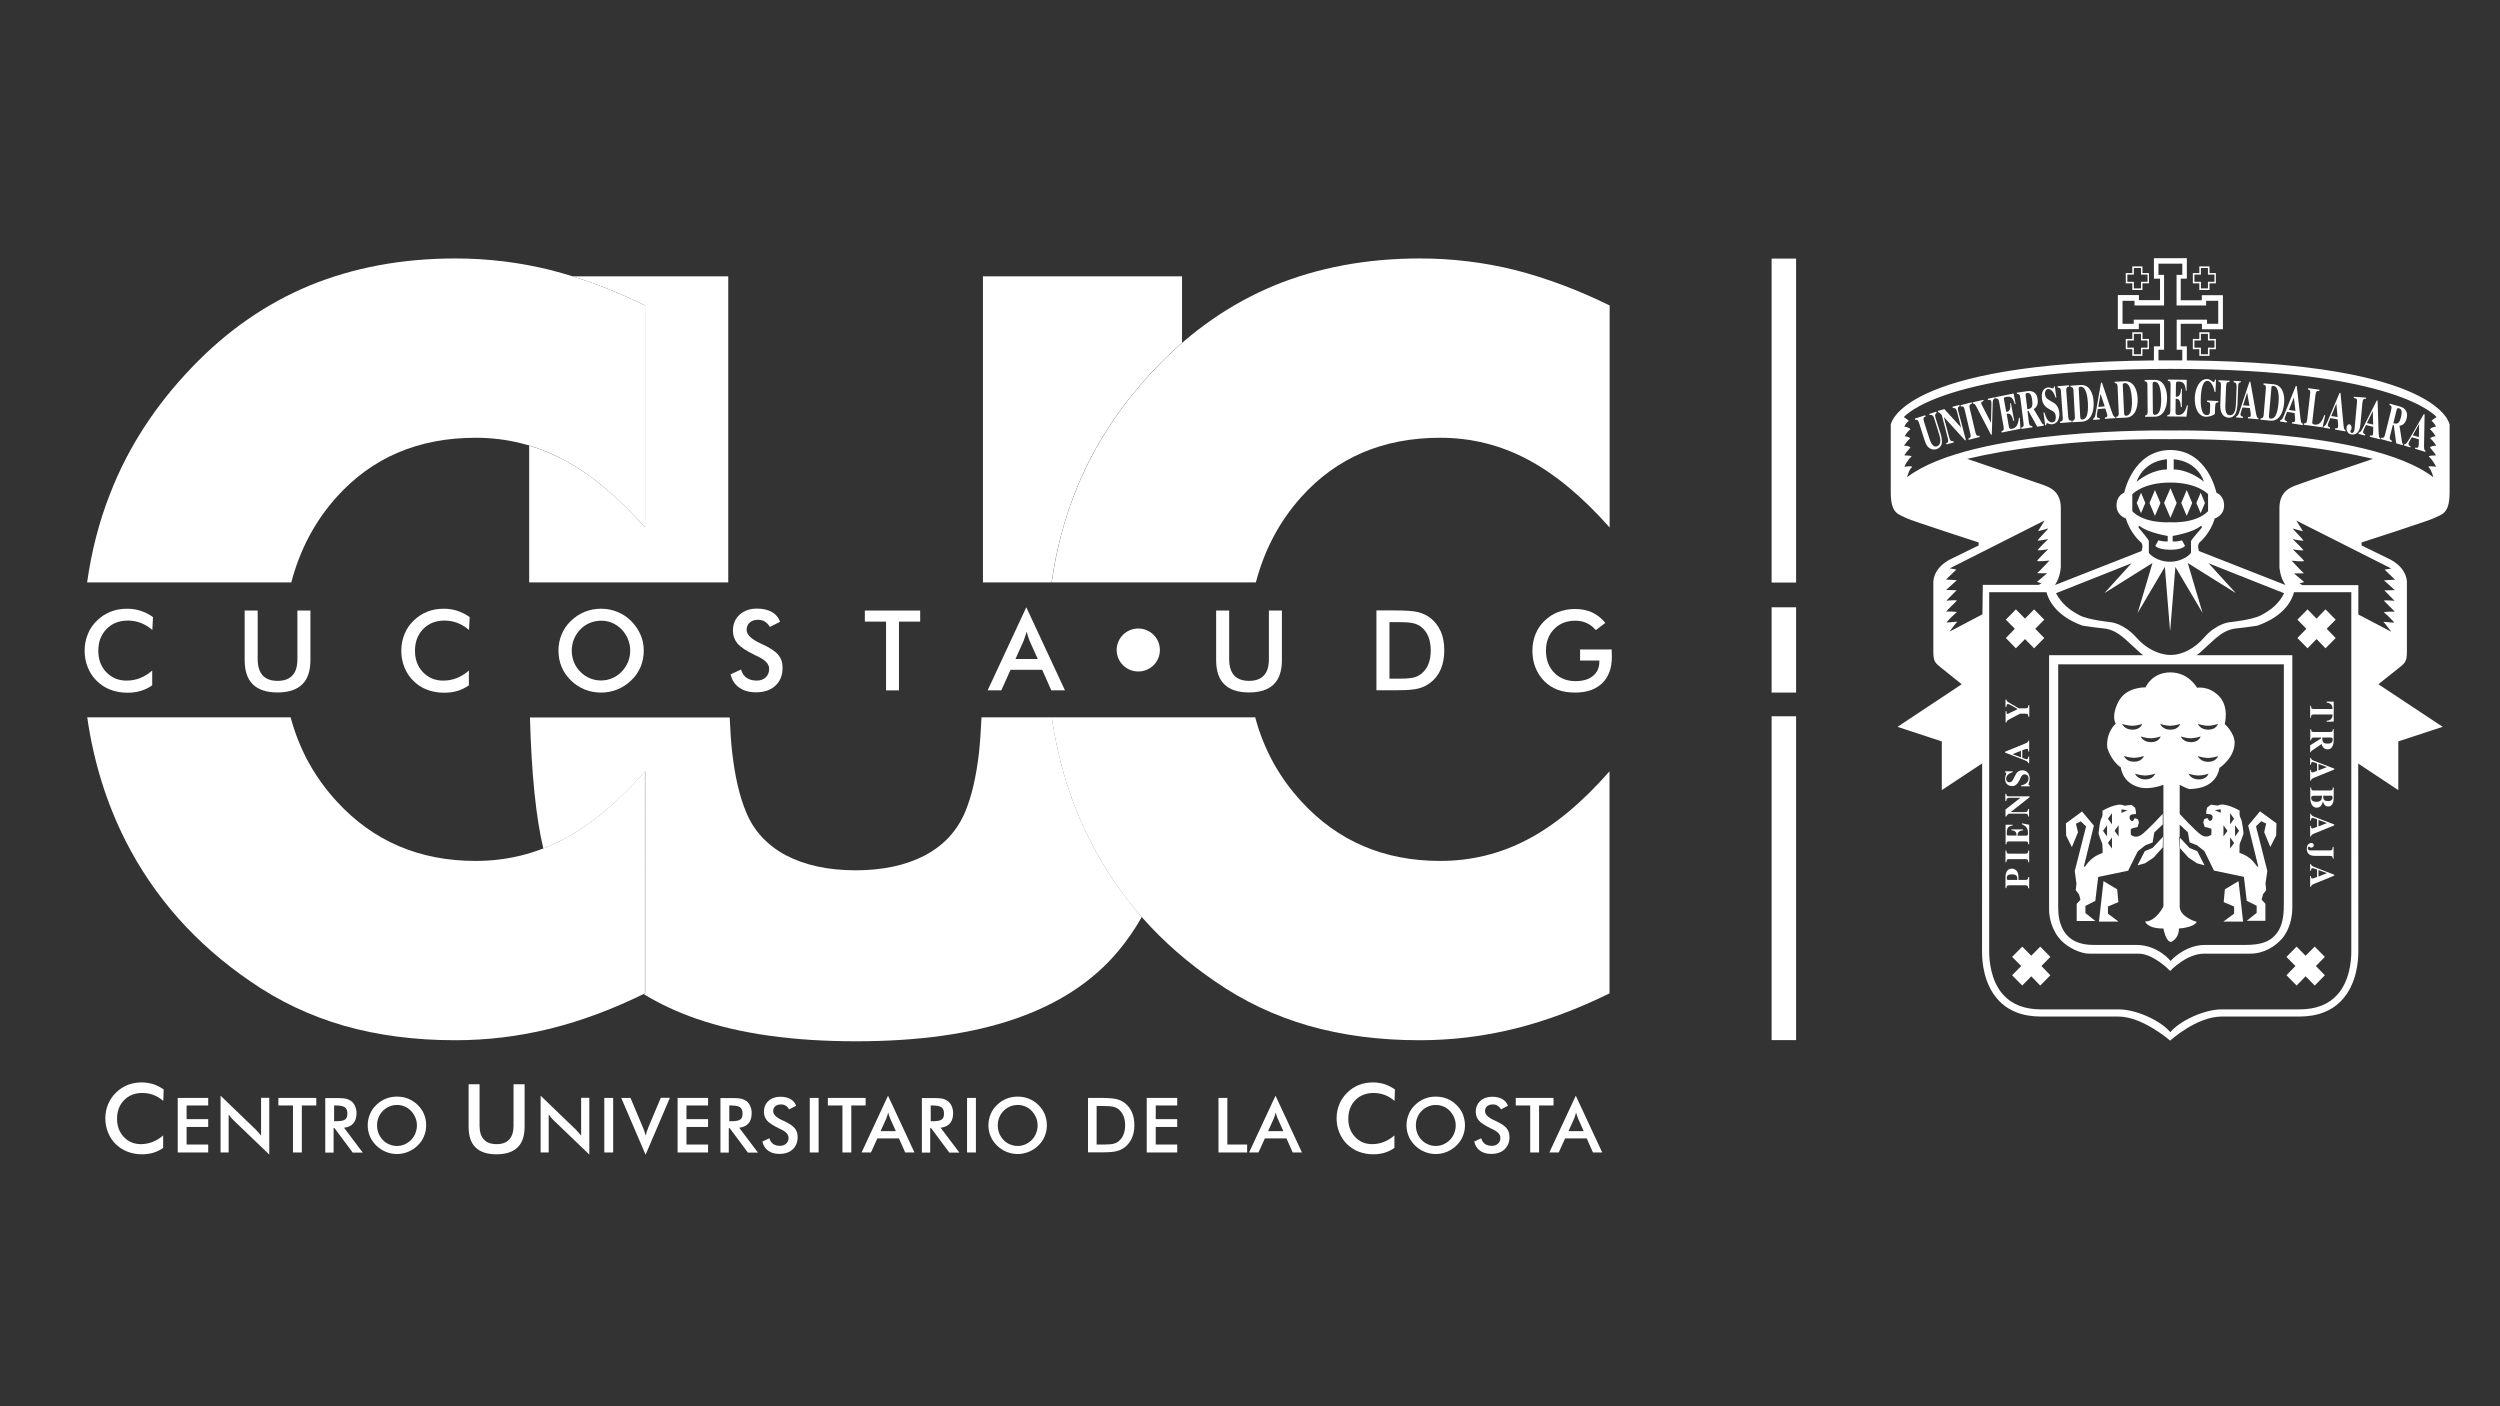
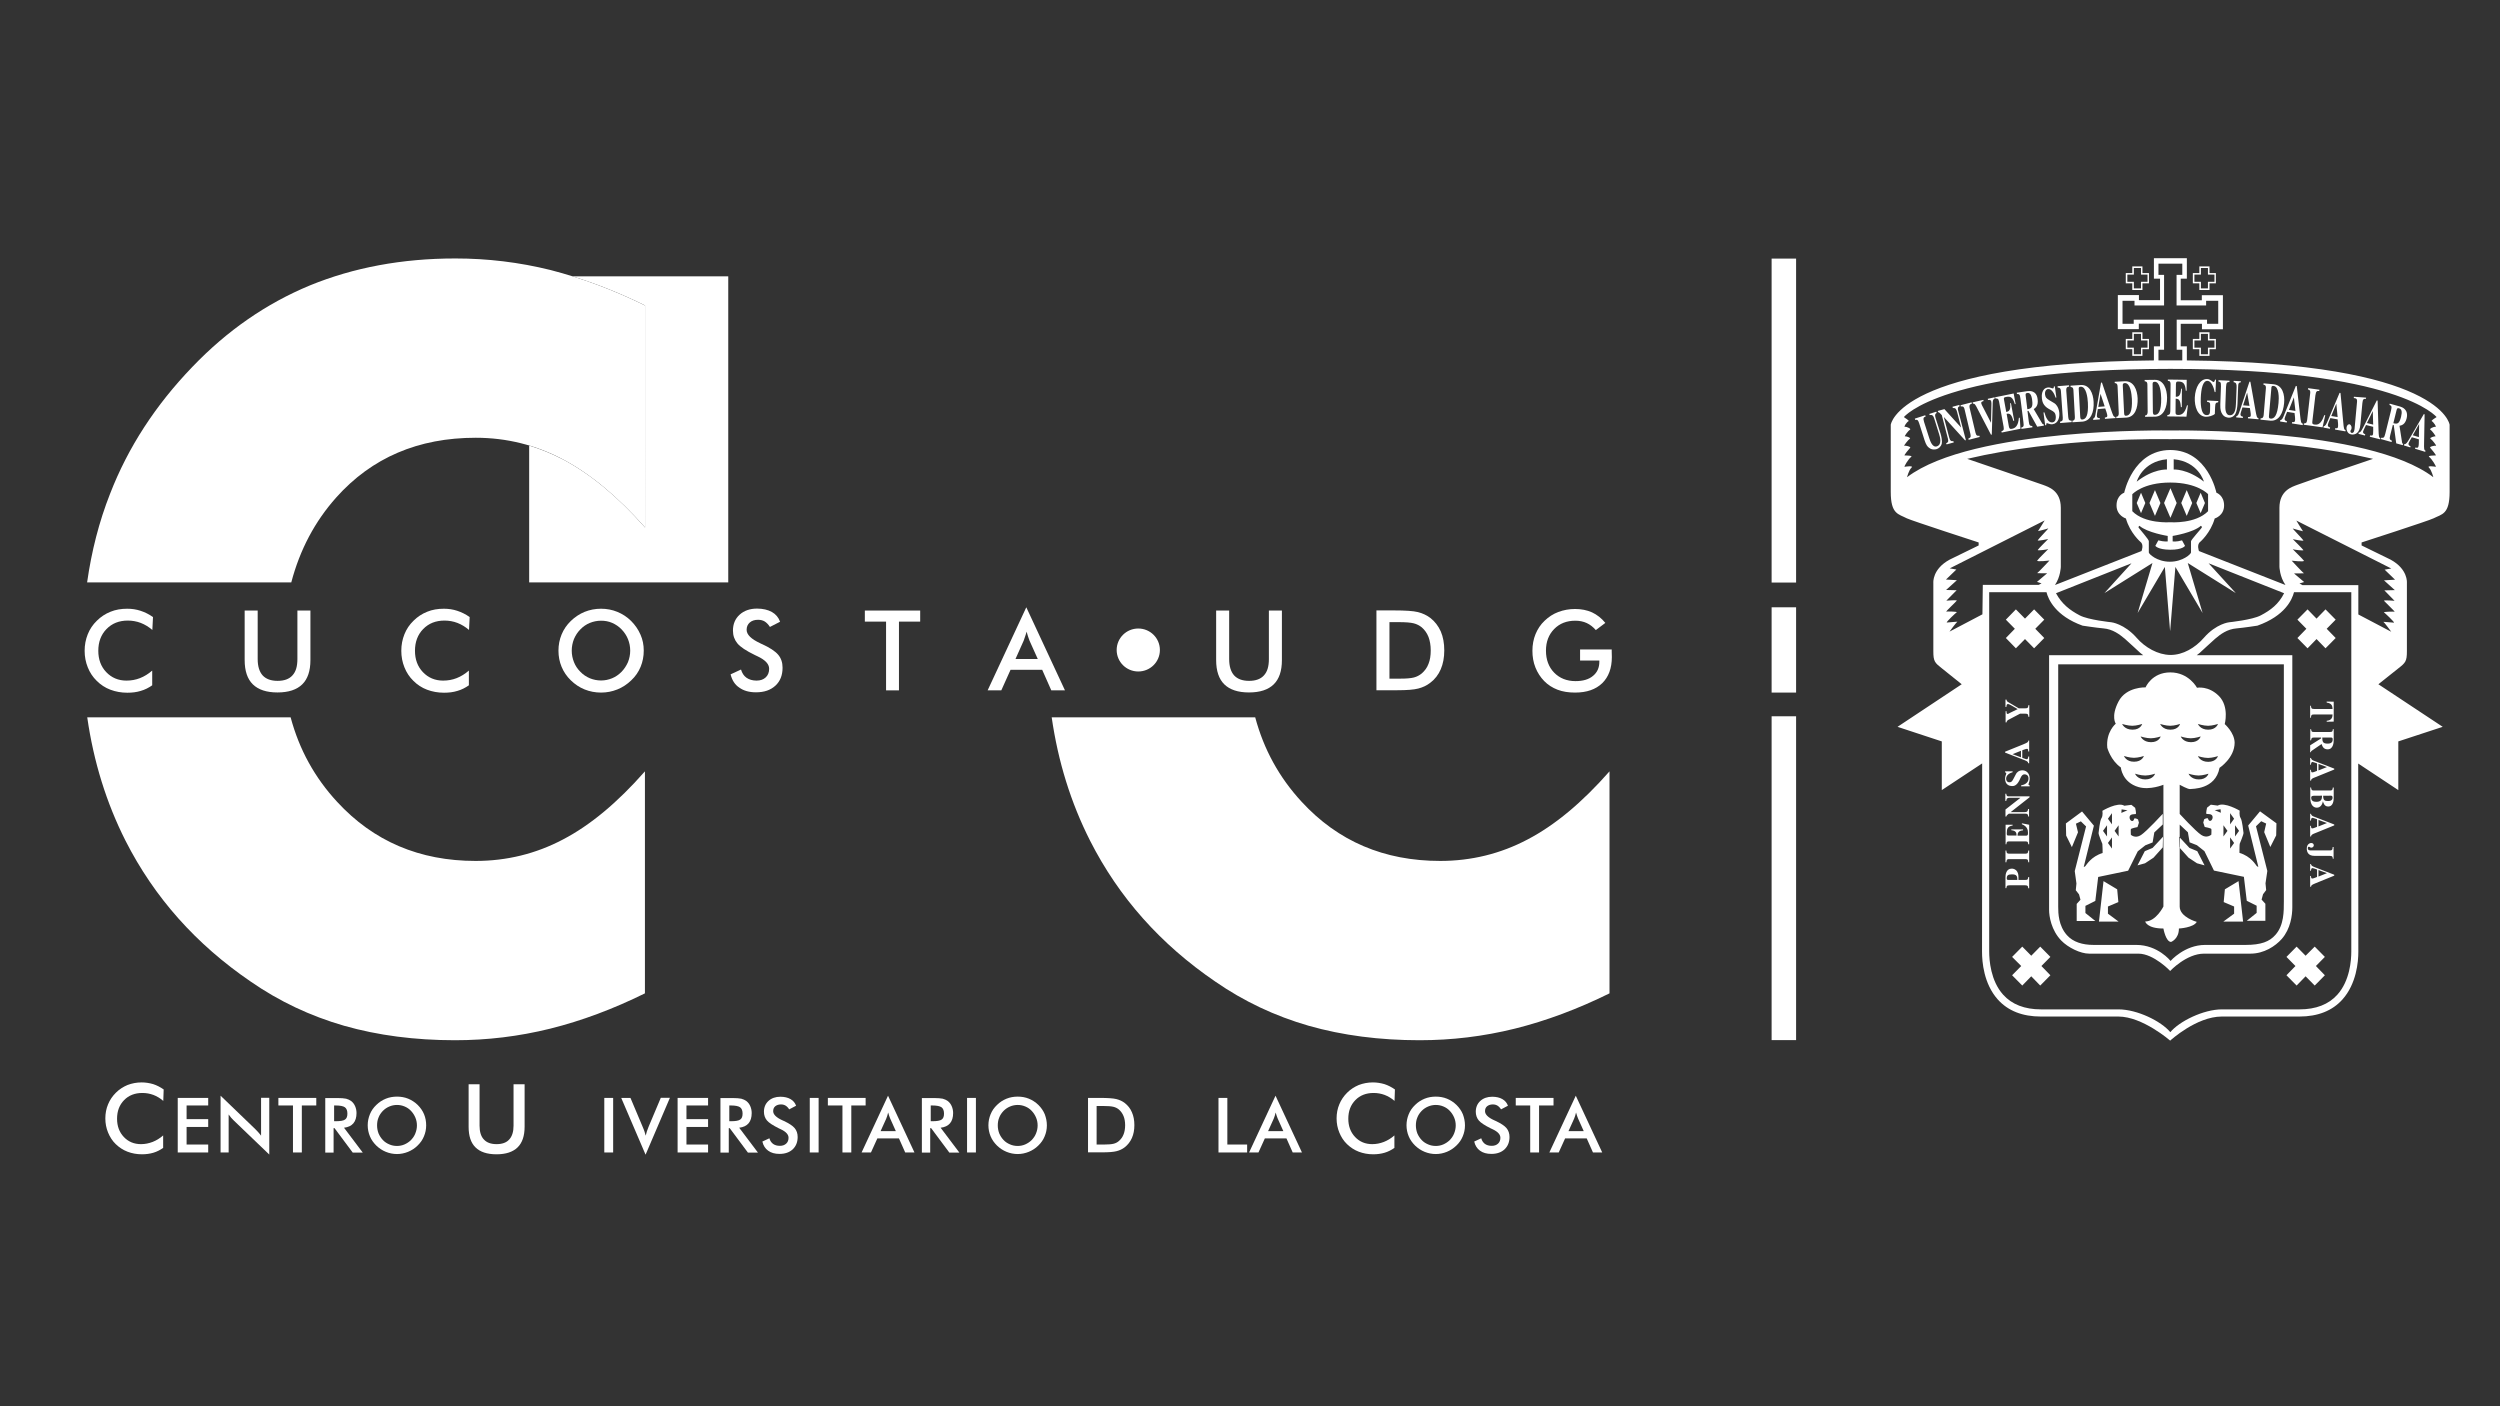
<svg xmlns="http://www.w3.org/2000/svg" version="1.1" x="0px" y="0px" viewBox="0 0 1920 1080" style="enable-background:new 0 0 1920 1080;" xml:space="preserve">
  <rect x="0" y="0" width="1920" height="1080" fill="#333333" stroke="none" />
  <style type="text/css">
	.st0{fill:#FFFFFF;}
	.st1{fill-rule:evenodd;clip-rule:evenodd;fill:#FFFFFF;}
</style>
  <g id="cuc-logo-white">
    <g>
      <path class="st0 udg-logo" d="M1736.3,472.6c-6.6,3.5-24.3,5.3-24.3,5.3s-9.9,1-19.4,11.9c-6.7,7.7-16.1,13.3-25.8,13.2    c-9.5-0.1-19.4-5.7-25.9-13.2c-9.5-10.8-19.4-11.9-19.4-11.9s-17.7-1.8-24.3-5.3c-7.6-4-13.7-8.7-18.2-17l58-23l-20.8,22.9    l36.9-23.1l-11.4,38.4l20.9-35.4l4,48.9h0.1l4-48.9l20.9,35.4l-11.4-38.4l36.9,23.1l-20.9-22.9l58,23    C1750,464,1743.9,468.6,1736.3,472.6L1736.3,472.6z M1703.6,248.7h-8.6v-3.2h-23.3v23.1h4.3v8.2c-3,0-6,0-9.1,0h-0.1    c-3.1,0-6.1,0-9.1,0v-8.2h4.3v-23.1h-23.3v3.2h-8.6V231h9.2v3.6h22.7v-23.5h-4.3v-8.6h18.3v8.6h-4.4v23.5h22.7V231h9.3V248.7    L1703.6,248.7z M1870.4,327.8c-1.4-0.2-5.1,1.6-3.8,2.3c1.3,0.7,4.4,5.2,3.8,5c-0.6-0.2-4.9,1.1-3.8,1.8c1.1,0.6,5.1,5.7,4.2,5.4    c-0.9-0.2-5.3,0.7-4.4,1.6c0.8,1,5.1,5.9,4.2,5.9c-0.9,0-6.7,0-4.9,1.2c1.7,1.1,5.8,7.7,4.9,7.5c-0.9-0.2-7.1-1.1-5.1,0.7    c1.9,1.8,3.3,7.3,3.3,7.3c-50.2-38.3-199.6-35.9-201.9-35.9h0c-2.4,0-152-2.4-202.3,35.9c0,0,1.4-5.5,3.4-7.3    c2-1.8-4.2-0.9-5.2-0.7c-0.9,0.2,3.1-6.4,4.9-7.5c1.8-1.2-4-1.2-4.9-1.2c-0.9,0,3.4-5,4.2-5.9c0.9-0.9-3.6-1.8-4.5-1.6    c-0.8,0.3,3.2-4.8,4.3-5.4c1.1-0.7-3.1-2-3.8-1.8c-0.7,0.2,2.4-4.3,3.8-5c1.4-0.7-2.4-2.5-3.8-2.3c-1.3,0.3,1.5-3.8,2.7-4.3    c1.1-0.5-3.2-2.7-3.5-3.2c0,0,29.4-37,204.7-37c0,0,0,0,0,0c174.9,0,204.4,37,204.4,37c-0.5,0.5-4.7,2.7-3.6,3.2    C1868.8,324,1871.7,328.1,1870.4,327.8L1870.4,327.8z M1654.1,276.8c-196.1,2-202,49.4-202,49.4v51.6c0,17.2,5.9,16.9,12.4,20.3    c3.4,1.7,55.1,18.5,55.1,18.5v2.3l-22.3,10.9c-13.4,7.3-12.5,17.7-12.5,17.7v52.6c0,7.9,1.1,8.9,6.7,13.3    c5.3,4.2,15.1,12.1,15.1,12.1l-49.3,32.7l34,11.2v37.4l31-20.5l-0.1,144.7c0,7.7,1.3,24.5,12.1,36.6c7.8,8.7,18.9,13.1,33.1,13.1    h59.5c18.6,0,39.8,18.5,39.8,18.5s20.1-18.5,39.6-18.5h59.6c14.2,0,25.3-4.4,33.1-13.1c10.8-12.1,12.2-28.9,12.2-36.6l-0.1-144.6    l30.8,20.4v-37.4l34.1-11.2l-49.4-32.7c0,0,9.8-7.9,15.2-12.1c5.6-4.4,6.7-5.4,6.7-13.3v-52.6c0,0,0.9-10.4-12.5-17.7l-22.3-10.9    v-2.3c0,0,51.7-16.7,55.2-18.5c6.5-3.3,12.4-3,12.4-20.3v-51.6c0,0-5.8-47.4-201.8-49.4V266h-4.7v-17.3h16.3v4.2h16.1v-26.2h-16.2    v3.9h-16.2V214h4.7v-15.7h-25.3V214h4.7v16.5h-16.2v-3.9h-16.2v26.2h16.1v-4.2h16.3V266h-4.7V276.8L1654.1,276.8z M1522.5,471.8    l-25.3,13.3c0,0,5.1-7,6-7.5c0.9-0.4-6.9,0.5-8,0.5c-1.1,0,6.9-7.5,7.6-7.9c0.7-0.5-7.1-0.7-8-0.5c-0.9,0.2,7.6-7.7,8-8.4    c0.4-0.7-8,0-8,0l7.9-8l-8.1-0.2l8.3-7.5l-8.4-0.5l8-7.7l-5.1-0.9l72.9-36.8c0,0-3.8,6.3-5.1,8.2c0,0,6.9-1.6,7.8-2.1    c0.9-0.4-7.6,8.2-8,9.1c-0.5,0.9,8-0.9,8-0.9s-7.8,7.7-8,8.4c-0.3,0.7,7.3-0.3,8-0.7c0.7-0.5-7.8,7.7-8.4,8.8    c-0.7,1.2,9.4,0,9.4,0s-8.7,9.3-9.4,9.6c-0.7,0.2,7.6,0.2,7.6,0.2l-7.8,6.6l3.5,1.1l-2.2,1.2h-42.9L1522.5,471.8L1522.5,471.8z     M1578.2,449.3c4.3-6.3,4.5-13.9,4.5-13.9V390c0-13.4-9.7-16.1-13.6-17.6c-4.8-1.8-58.3-20-58.3-20    c70.2-16.7,153.3-15.2,155.9-15.1h0.1c2.6-0.1,85.5-1.6,155.7,15.1c0,0-53.5,18.1-58.3,20c-3.8,1.5-13.6,4.2-13.6,17.6v45.3    c0,0,0.2,7.7,4.6,13.9h-0.2l-66.2-26c0,0-1.9-4.9,0.9-7c0,0,8-6.8,11.2-18c0,0,7.2-2.1,7.2-10c0-7.8-5.9-9.8-5.9-9.8    s-6.5-32.6-35.3-32.8c0,0,0,0-0.1,0c0,0-0.1,0-0.1,0c-28.7,0.2-35.3,32.8-35.3,32.8s-5.9,1.9-5.9,9.8c0,7.8,7.2,10,7.2,10    c3.2,11.2,11.2,18,11.2,18c2.8,2.1,0.8,7,0.8,7l-66.2,26H1578.2L1578.2,449.3z M1768.2,449.3l-2.2-1.2l3.6-1.1l-7.8-6.6    c0,0,8.2,0,7.6-0.2c-0.7-0.2-9.4-9.6-9.4-9.6s10,1.2,9.4,0c-0.7-1.1-9.2-9.3-8.5-8.8c0.7,0.4,8.3,1.3,8.1,0.7    c-0.3-0.7-8.1-8.4-8.1-8.4s8.5,1.8,8.1,0.9c-0.5-0.9-8.9-9.5-8.1-9.1c0.9,0.4,7.8,2.1,7.8,2.1c-1.3-1.8-5.1-8.2-5.1-8.2l72.9,36.8    l-5.1,0.9l8,7.7l-8.5,0.5l8.3,7.5l-8,0.2l7.8,8c0,0-8.5-0.7-8.1,0c0.5,0.7,8.9,8.6,8.1,8.4c-0.9-0.2-8.7,0-8.1,0.5    c0.7,0.5,8.7,7.9,7.6,7.9c-1.1,0-8.9-0.9-8-0.5c0.9,0.5,6,7.5,6,7.5l-25.3-13.3l0-22.5H1768.2L1768.2,449.3z M1761.8,454.8h44    c0,0,0,273.8,0,275.9c0,6.8-1.1,22.5-10.7,33.2c-6.7,7.5-16.5,11.3-29.1,11.3h-59.6c-14.1,0-32.6,9.1-39.6,17.5    c-7-8.4-25.4-17.5-39.8-17.5h-59.5c-12.6,0-22.4-3.8-29.1-11.3c-9.6-10.7-10.7-26.4-10.7-33.2c0-2.1,0-275.9,0-275.9h44    c1.4,5.5,6.9,18.2,27.7,25.7c0,0,10.4,1.6,16,2.1c7.2,0.6,12.3,4.5,16.5,8c3.5,3,10.5,9.7,11.8,10.8c0.6,0.5,1.3,1.1,2.3,1.8    h-72.3c0,192.6,0,189.6,0,195.6c0,5,1.7,15.6,9.3,23.5c5.2,5.4,14.7,10.1,21.5,10.1h37.8c11.8,0,24.4,13.3,24.4,13.3    s12.4-13.3,26-13.3h35.6c10.5,0,19.1-5.7,24.1-11.3c6.8-7.8,8.1-18.2,8.1-24.3c0-1.4,0-193.6,0-193.6h-73.4c1-0.7,1.7-1.4,2.3-1.8    c1.3-1.1,8.3-7.8,11.8-10.8c4.2-3.6,9.3-7.4,16.5-8c5.7-0.5,16-2.1,16-2.1C1754.9,473,1760.4,460.4,1761.8,454.8L1761.8,454.8z     M1754,692.1c0,7.9,0.1,18.4-6.4,25.8c-4.6,5.3-11.1,7.8-23,7.8h-31.1c-15.8,0-26.5,12.3-26.5,12.3s-9.7-12.3-26.3-12.3h-32.8    c-8.5,0-15.8-2.2-20.5-7.5c-6.5-7.3-6.7-16.9-6.7-21.6c0-1.3,0-186.4,0-186.4H1754C1754,510.2,1754,690.8,1754,692.1L1754,692.1z     M1642.5,405.3c-0.5-0.8,0.6-1.5,0.6-1.5c5.9,5.3,21.7,7.8,21.7,7.8v4.2c0,0-2.7,0.4-7.2-0.8l-2.3,4.2c0,0,1.7,2.9,11.4,3h0    c0,0,0,0,0,0c9.8,0,11.4-3,11.4-3l-2.3-4.2c-4.4,1.3-7.2,0.8-7.2,0.8v-4.2c0,0,15.8-2.5,21.7-7.8c0,0,1.1,0.6,0.6,1.5    c-0.4,0.8-8.2,9.3-8.2,10.4c0,1.1,0,7.5,0,8.6c0,1.1-6.2,7.1-16.2,7.1c-10,0-16.2-6-16.2-7.1c0-1.1,0-7.5,0-8.6    C1650.6,414.6,1643.3,406.5,1642.5,405.3L1642.5,405.3z M1637.7,379.5c0,0,8.1-8.9,29-8.9c0,0,0,0,0,0c0,0,0.1,0,0.1,0    c20.9,0,29,8.9,29,8.9v13.1c-9.6,9.8-28.4,8.5-29.1,8.5c-0.6,0-19.5,1.3-29.1-8.5V379.5L1637.7,379.5z M1664.2,352.7v7.9    c0,0-10.3-0.8-23.2,9.3C1641,369.9,1645.2,354.5,1664.2,352.7L1664.2,352.7z M1669.4,352.7c19,1.7,23.2,17.2,23.2,17.2    c-12.9-10.1-23.2-9.3-23.2-9.3V352.7L1669.4,352.7z M1487.4,317.1c-1.2,0.7-1.6,1.3-0.9,3.8l3.8,12c0.7,2.2,1.4,5.7,1,7.7    c-0.6,2.5-2.4,3.8-3.9,4.3c-1,0.3-3.4,0.8-5.6-0.8c-1.5-1-2.5-2.2-3.8-6.2l-4-12.6c-1-3.1-1.6-3-3.1-2.8l-0.3-1l8-2.6l0.3,1    c-1.5,0.6-2.2,0.9-1.2,4.2l4,12.5c0.7,2.1,2.4,7.3,5.8,6.2c4.2-1.4,2.4-7.2,1.7-9.5l-3.6-11.5c-0.7-2.3-1.4-3.5-3.6-3l-0.3-0.9    l5.3-1.7L1487.4,317.1L1487.4,317.1z M1494.6,340.5c1.4-0.7,2-1.1,1.4-3.6l-4.7-18.1c-2.1-2.3-2.5-2.3-2.8-2.2l-0.3-1l5.1-1.4    l12.7,14h0.1l-3-11.6c-0.6-2.3-1.2-3.5-3.3-3.2l-0.3-1l5.2-1.4l0.3,0.9c-1.6,0.8-1.6,1.8-1.1,3.6l5.9,22.5l-0.6,0.2l-16.2-17.8    l-0.1,0l4,15.3c0.7,2.7,1.4,3.3,3.3,3.1l0.3,1l-5.5,1.5L1494.6,340.5L1494.6,340.5z M1520.4,335.6l-8.5,2.2l-0.2-1    c1.3-0.5,2.2-0.9,1.6-3.4l-4.5-19c-0.6-2.6-1.8-2.4-2.9-2.2l-0.2-1l8.5-2.2l0.2,1c-1.1,0.4-2.3,0.7-1.7,3.4l4.5,19    c0.6,2.5,1.6,2.4,3,2.2L1520.4,335.6L1520.4,335.6z M1531.9,306.1c-1.3,0.6-1.4,1.4-1.5,3.7l-0.7,23.9l-0.6,0.2l-11.3-21.7    c-1.2-2.1-1.5-2.2-2.6-2.2l-0.2-1l8.2-1.9l0.2,0.9c-1.5,0.5-2.1,0.7-1.7,2.1c0.2,0.7,1,2.2,1.5,3.1l5.9,11.5l0.3-13.4    c0-1,0.1-2-0.1-2.8c-0.3-1.5-1.1-1.5-2.5-1.3l-0.2-0.9l5.3-1.2L1531.9,306.1L1531.9,306.1z M1532.2,305.1l14.3-2.9l1.5,8.1    l-0.6,0.1c-1.6-5.6-3.5-6.2-6.9-5.5c-1.4,0.3-1.8,0.5-1.4,2.2l1.7,9.3c2.4-0.5,3.5-1.7,3-6.7l0.6-0.1l2.5,13.5l-0.7,0.1    c-1.2-4.9-2.7-5.9-5.1-5.4l1.7,9.7c0.4,1.8,0.9,2.2,2.5,1.8c2.4-0.5,4.7-2.1,5.2-8.4l0.7-0.1l0.5,8.5l-14.4,2.9l-0.2-1    c1.4-0.5,2.1-0.8,1.7-3.3l-3.5-19.4c-0.5-2.6-1.5-2.5-2.7-2.4L1532.2,305.1L1532.2,305.1z M1557,314.3c3.2-0.5,4.4-1.6,3.7-7    c-0.5-4.2-1.8-5.8-3.7-5.5c-1.4,0.2-1.4,0.7-1.3,2L1557,314.3L1557,314.3z M1569.7,326.9l-5.1,0.8l-6.8-12.2l-0.7,0.1l1,8.1    c0.4,3.3,1,3.3,2.7,3.5l0.1,1l-8.4,1.2l-0.2-1c1.6-0.6,2.2-0.7,1.7-4.1l-2.3-18.2c-0.4-3.6-1.2-3.5-2.7-3.5l-0.1-1l8.1-1.2    c1.7-0.2,7.1-0.7,7.9,6.2c0.7,5.1-1.7,6.7-3,7.6l6.5,11c0.5,0.7,0.8,0.7,1.1,0.6L1569.7,326.9L1569.7,326.9z M1578.7,305.4    c-0.8-2.7-2.9-7-5.9-6.6c-1.3,0.2-2.5,1.6-2.2,4.2c0.3,2.1,0.9,2.9,3.2,4.3l4,2.4c0.9,0.5,3.1,2.6,3.7,6.9    c0.4,3.5-0.5,8.5-5.1,9.2c-2.4,0.3-3.7-0.9-4.4-0.8c-0.5,0.1-0.5,0.8-0.5,1.5l-0.8,0.1l-1.3-9.8l0.7-0.1c1,3.9,3.1,8.2,6.2,7.7    c3-0.4,2.6-4.3,2.5-4.9c-0.3-2.7-1.6-3.4-3.4-4.4l-1.8-1c-4.7-2.6-5.1-6-5.4-7.9c-0.3-2.4-0.3-7.9,4.5-8.6c2-0.3,3.3,0.9,4,0.7    c0.6-0.1,0.6-0.7,0.7-1.5l0.7-0.1l1.2,8.6L1578.7,305.4L1578.7,305.4z M1591,324.2l-8.8,0.7l-0.1-1c1.4-0.4,2.3-0.6,2.1-3.2    l-1.4-20.2c-0.2-2.8-1.4-2.8-2.5-2.8l-0.1-1.1l8.8-0.7l0.1,1c-1.2,0.2-2.4,0.3-2.2,3.2l1.5,20.2c0.2,2.7,1.2,2.7,2.6,2.8    L1591,324.2L1591,324.2z M1597.6,319.9c0.1,1.6,0.4,2.4,1.6,2.3c2.8-0.2,4.8-3,4.3-12.9c-0.2-3.8-1.2-12.6-5.6-12.3    c-1.6,0.1-1.5,1.2-1.4,2.1L1597.6,319.9L1597.6,319.9z M1591.6,323.1c1.6-0.1,2-1.3,1.9-2.9l-1.1-20.4c-0.1-2.5-1.3-2.5-2.2-2.6    l0-1l7.7-0.5c7-0.5,9.7,6.6,10,13c0.4,7.7-2,14.3-8.3,15.1l-7.9,0.5L1591.6,323.1L1591.6,323.1z M1616.4,312.1l-3.2-9.7l-1.7,10.1    L1616.4,312.1L1616.4,312.1z M1624.7,321.1l-8.1,0.6l-0.1-1c1.5-0.3,2-0.4,1.9-1.7c-0.1-1.1-1.1-4.1-1.6-5.3l-5.7,0.5    c-0.5,2.9-0.8,4.6-0.7,5.3c0.1,1.6,1.3,1.6,2.2,1.6l0.1,1l-5.1,0.4l-0.1-1c1.4-0.4,1.6-1.8,2.1-4.9l4-22.7l0.7-0.1l7,20.9    c1.5,4.3,1.9,5.6,3.2,5.5L1624.7,321.1L1624.7,321.1z M1631.3,317c0.1,1.7,0.3,2.4,1.5,2.3c2.8-0.1,4.9-2.9,4.5-12.8    c-0.2-3.8-1.1-12.5-5.5-12.3c-1.6,0.1-1.5,1.1-1.5,2L1631.3,317L1631.3,317z M1625.2,320.1c1.6-0.1,2.1-1.3,2-2.9l-0.9-20.3    c-0.1-2.5-1.2-2.6-2.2-2.7l0-1l7.7-0.4c7-0.3,9.6,6.7,9.9,13.1c0.3,7.6-2.1,14.2-8.4,14.8l-7.9,0.4L1625.2,320.1L1625.2,320.1z     M1653.4,316.2c0.1,1.7,0.3,2.4,1.5,2.4c2.8,0,5-2.7,4.9-12.8c-0.1-3.8-0.7-12.7-5-12.6c-1.6,0-1.6,1-1.6,2L1653.4,316.2    L1653.4,316.2z M1647.3,319.1c1.6,0,2.1-1.3,2.1-2.8l-0.2-20.7c0-2.6-1.1-2.6-2.1-2.8v-1l7.7-0.1c7-0.1,9.4,7.2,9.5,13.6    c0.1,7.7-2.6,14.3-8.9,14.7l-8,0.1V319.1L1647.3,319.1z M1664.9,291.5l14.5,0.2l-0.1,8.4h-0.6c-0.5-6-2.3-7-5.7-7.1    c-1.4,0-1.8,0.2-1.9,2l-0.1,9.7c2.4,0.1,3.7-1,4.1-6.2h0.6l-0.1,14.2l-0.7,0c-0.3-5.3-1.5-6.5-4-6.5l-0.1,10.1    c-0.1,1.8,0.4,2.4,2.1,2.4c2.4,0,5-1,6.7-7.4h0.7l-1.1,8.7l-14.7-0.2v-1c1.4-0.2,2.2-0.4,2.3-3l0.2-20.3c0.1-2.8-1-2.9-2.1-3    V291.5L1664.9,291.5z M1703.5,309c-1.5,0.2-2.2,0.3-2.3,3.7l-0.2,5.2c-1.3,1.3-4.8,2.3-6.9,2.2c-6.3-0.3-8.8-7.7-8.5-14.8    c0.4-8,4.1-14.4,9.6-14.2c2.3,0.1,4.1,2.2,4.7,2.3c0.7,0,1-0.8,1.3-1.8l0.7,0l-0.4,9.5l-0.6,0c-0.7-3.6-2.6-8.5-5.5-8.6    c-3.6-0.2-4.9,5.9-5.2,13c-0.1,2.9-0.4,13,4.3,13.3c2.3,0.1,2.7-1.1,2.8-2.9l0.1-4.3c0.2-2.6-0.7-2.7-2.4-3l0.1-1l8.6,0.4    L1703.5,309L1703.5,309z M1720.9,293.6c-1.4,0.2-2,0.6-2,3.4l-0.5,13.1c-0.1,2.4-0.6,6.1-1.7,7.9c-1.3,2.2-3.6,2.9-5,2.8    c-1.1-0.1-3.5-0.4-5-2.8c-1-1.6-1.6-3.1-1.5-7.5l0.5-13.7c0.1-3.4-0.5-3.5-1.9-3.8l0-1l8.5,0.4l-0.1,1c-1.6,0.1-2.4,0.1-2.6,3.7    l-0.5,13.7c-0.1,2.3-0.3,8,3.3,8.1c4.4,0.2,4.7-6.1,4.8-8.7l0.5-12.5c0.1-2.5-0.1-3.9-2.3-4.2l0.1-1l5.5,0.3L1720.9,293.6    L1720.9,293.6z M1727.6,311.7l-1.8-10.2l-3.1,9.8L1727.6,311.7L1727.6,311.7z M1734.5,322l-8.1-0.7l0.1-1c1.6-0.1,2.1-0.1,2.1-1.4    c0.1-1.1-0.5-4.2-0.7-5.5l-5.7-0.5c-0.9,2.9-1.5,4.5-1.5,5.2c-0.1,1.5,1.1,1.8,1.9,1.9l-0.1,1l-5.1-0.4l0.1-1    c1.4-0.2,1.8-1.6,2.8-4.6l7.3-21.9l0.7,0.1l3.9,22c0.8,4.4,1.1,5.9,2.3,5.9L1734.5,322L1734.5,322z M1742.6,319    c-0.2,1.7,0,2.4,1.2,2.5c2.8,0.3,5.2-2.2,6.1-12c0.4-3.8,0.5-12.7-3.8-13.1c-1.6-0.2-1.7,0.9-1.7,1.8L1742.6,319L1742.6,319z     M1736.2,321.2c1.6,0.2,2.2-1,2.3-2.5l1.7-20.4c0.2-2.5-0.9-2.7-1.9-2.9l0.1-1l7.7,0.7c7,0.7,8.7,8.2,8.1,14.5    c-0.7,7.6-3.9,13.8-10.3,13.5l-7.9-0.8L1736.2,321.2L1736.2,321.2z M1762.9,315.6l-1.2-10.4l-3.8,9.6L1762.9,315.6L1762.9,315.6z     M1768.5,326.5l-8.3-1.3l0.1-1c1.6,0,2.1,0.1,2.3-1.3c0.2-1.1-0.2-4.3-0.4-5.7l-5.7-0.9c-1.2,2.9-1.8,4.5-1.9,5.1    c-0.2,1.6,1,1.9,1.8,2.1l-0.2,1l-5.1-0.8l0.1-1c1.4-0.1,2-1.5,3.2-4.5l8.8-21.8l0.7,0.1l2.6,22.6c0.5,4.6,0.7,6.1,2,6.2    L1768.5,326.5L1768.5,326.5z M1783.7,328.2l-14.4-2l0.1-1c1.4-0.1,2.2-0.2,2.5-2.7l2.3-20.2c0.4-2.7-0.7-3-1.7-3.2l0.1-1l8.7,1.2    l-0.1,1c-1.7-0.1-2.5-0.2-3,3.5l-2.3,19.7c-0.3,2,0.2,2.4,1.9,2.6c3.8,0.5,5.6-2.8,7.3-7.3l0.7,0.1L1783.7,328.2L1783.7,328.2z     M1795.3,320.3l-1-10.3l-3.9,9.5L1795.3,320.3L1795.3,320.3z M1801.3,331.3l-8-1.4l0.1-1c1.6,0.1,2,0.1,2.2-1.2    c0.2-1.1-0.1-4.3-0.3-5.6l-5.6-1c-1.2,2.8-1.8,4.4-1.9,5.1c-0.2,1.5,0.9,1.9,1.7,2.1l-0.1,1l-5-0.9l0.2-1.1    c1.4-0.1,1.9-1.4,3.2-4.3l9-21.3l0.7,0.1l2.1,22.4c0.4,4.6,0.6,6,1.8,6.1L1801.3,331.3L1801.3,331.3z M1817,306.3    c-1.6,0-2.4,0-2.7,3.3l-1.5,16.3c-0.6,6.8-3.8,8-6.6,7.8c-4-0.3-4.1-4.5-4.1-5.1c0.2-2.1,1.4-2.8,2.2-2.8c0.6,0.1,1.8,0.9,1.7,3    c-0.1,1.5-0.8,1.3-0.9,2.4c0,0.6,0.4,1.2,1.1,1.3c1.7,0.1,1.9-2,2.1-3.1l1.9-20.8c0.2-2.6-0.9-2.7-2.5-2.9l0.1-1l9.4,0.7    L1817,306.3L1817,306.3z M1822.6,326.1l-0.3-10.4l-4.5,9.2L1822.6,326.1L1822.6,326.1z M1827.9,337.4l-7.9-2l0.2-1    c1.5,0.2,2,0.3,2.3-1c0.2-1.1,0.1-4.2,0.1-5.6l-5.5-1.4c-1.3,2.7-2.1,4.3-2.2,4.9c-0.4,1.5,0.8,1.9,1.6,2.2l-0.2,1l-5-1.3l0.2-1    c1.4,0,2-1.3,3.5-4.1l10.4-20.6l0.6,0.2l0.7,22.5c0.2,4.6,0.2,6.1,1.4,6.2L1827.9,337.4L1827.9,337.4z M1838.1,325    c3.2,0.9,4.6,0.3,5.9-4.8c1-4.1,0.5-6.1-1.5-6.6c-1.3-0.4-1.5,0.1-1.9,1.2L1838.1,325L1838.1,325z M1845.3,341.9l-5-1.4l-1.9-14    l-0.7-0.2l-2,7.9c-0.8,3.2-0.3,3.5,1.3,4.3l-0.3,1l-8.2-2.3l0.3-1c1.7,0.2,2.3,0.2,3.1-3.1l4.4-17.8c0.9-3.5,0.1-3.8-1.2-4.3    l0.2-1l7.9,2.2c1.7,0.5,6.7,2.3,5.1,9.1c-1.2,4.9-4,5.4-5.5,5.7l2,12.9c0.2,0.8,0.5,0.9,0.8,1L1845.3,341.9L1845.3,341.9z     M1857.7,335.7l0.2-10.1l-4.9,8.7L1857.7,335.7L1857.7,335.7z M1862.5,347l-7.8-2.4l0.3-0.9c1.6,0.3,2,0.4,2.4-0.9    c0.3-1,0.3-4.1,0.3-5.4l-5.4-1.6c-1.5,2.5-2.3,4-2.5,4.6c-0.4,1.5,0.7,2,1.5,2.3l-0.2,0.9l-4.9-1.5l0.3-1c1.4,0.1,2.1-1.1,3.7-3.7    l11.3-19.4l0.6,0.2l-0.4,21.8c-0.1,4.5-0.1,5.8,1.2,6.2L1862.5,347L1862.5,347z M1570,475.9l-7.8-7.9l-7,7.1l-7-7.1l-7.7,7.9    l6.9,7l-6.9,7.1l7.7,7.9l7-7.1l7,7.1l7.8-7.9l-6.9-7.1L1570,475.9L1570,475.9z M1793.8,475.9l-7.8-7.9l-6.9,7.1l-6.9-7.1l-7.8,7.9    l6.9,7l-6.9,7.1l7.8,7.9l6.9-7.1l6.9,7.1l7.8-7.9l-6.9-7.1L1793.8,475.9L1793.8,475.9z M1574.7,734.9l-7.8-7.9l-6.9,7l-6.9-7    l-7.8,7.9l7,7l-7,7.1l7.8,7.9l6.9-7.1l6.9,7.1l7.8-7.9l-6.9-7.1L1574.7,734.9L1574.7,734.9z M1785.5,734.9l-7.8-7.9l-7,7l-6.9-7    l-7.8,7.9l6.9,7l-6.9,7.1l7.8,7.9l6.9-7.1l7,7.1l7.8-7.9l-6.9-7.1L1785.5,734.9L1785.5,734.9z M1673.5,642.6l8,8.6l6,2.5l5.6,10.9    l-5.8-1.6l-6.5-4.3l-7.1-7.9L1673.5,642.6L1673.5,642.6z M1719.2,676.7l-10.5,6.3l-0.9,9.8l8,3.4v5.5l-8.3,6.1h15.2L1719.2,676.7    L1719.2,676.7z M1716.5,642.4v-8.6l3.1,4.3L1716.5,642.4L1716.5,642.4z M1712.7,633.1v-8.6l3.1,4.3L1712.7,633.1L1712.7,633.1z     M1712.7,651.7v-8.6l3.1,4.3L1712.7,651.7L1712.7,651.7z M1707.6,642.4v-8.6l3.1,4.3L1707.6,642.4L1707.6,642.4z M1700.9,622.2    l4.5-0.7l0.2,2.7L1700.9,622.2L1700.9,622.2z M1735.7,623.1l-9.1,10.9l7.8,31.7c0,0-0.7,0-1.3-0.7c-0.7-0.7-4.2-7.3-13.2-10    c0,0,0-5.9,0.2-7c0,0,3.1-7.3,2.9-8.4c-0.2-1.1-0.9-9.3-2.2-11.3c-1.3-2-0.7-5.7-0.7-5.7s-11.8-7-16.9-3.9l-5.3-0.7l-2.9,2.3    c0,0-1.1,4.5-0.4,4.8c0.7,0.2,4.7-0.5,4.7,2.5c0,2.8-2.9,4.3-3.6,0.9c-1.3-0.4-2.9,0.7-2.9,0.7l-0.7,2.5l1.1,3.4    c0,0,4.9,0.9,5.1,1.6c0.2,0.7,0,4.3,0,4.3s-3.4,3.2-7.8,0.2c-4.4-2.9-16.7-16.3-16.7-16.3v8.2l6.5,6.1l1.3,7.7l5.6,2.2l5.8,4.6    l7.3,14.9l23,4.8l2.2,18.4l7.6,3.8v5.5l-7.6,6.1h14.3v-13.1l-2.9-3.2l1.1-4.1l2.4-3.2l-0.5-5.2l1.4-9.5l-8.7-34.3l4-3.9l3.8,1.8    l-1.5,6.6l4.7,11.4l4.5-8.9l0.2-9.3L1735.7,623.1L1735.7,623.1z M1661.2,642.6l-8,8.6l-6,2.5l-5.6,10.9l5.8-1.6l6.5-4.3l7.1-7.9    L1661.2,642.6L1661.2,642.6z M1615.5,676.7l10.5,6.3l0.9,9.8l-8,3.4v5.5l8.2,6.1H1612L1615.5,676.7L1615.5,676.7z M1615.1,638.1    l3.1-4.3v8.6L1615.1,638.1L1615.1,638.1z M1618.9,628.8l3.1-4.3v8.6L1618.9,628.8L1618.9,628.8z M1618.9,647.4l3.1-4.3v8.6    L1618.9,647.4L1618.9,647.4z M1624,638.1l3.1-4.3v8.6L1624,638.1L1624,638.1z M1629.2,624.3l0.2-2.7l4.5,0.7L1629.2,624.3    L1629.2,624.3z M1586.6,632.4l0.2,9.3l4.4,8.9l4.7-11.4l-1.6-6.6l3.8-1.8l4,3.9l-8.7,34.3l1.3,9.5l-0.5,5.2l2.5,3.2l1.1,4.1    l-2.9,3.2v13.1h14.3l-7.6-6.1v-5.5l7.6-3.8l2.2-18.4l23-4.8l7.4-14.9l5.8-4.6l5.6-2.2l1.3-7.7l6.5-6.1v-8.2    c0,0-12.3,13.4-16.7,16.3c-4.5,3-7.8-0.2-7.8-0.2s-0.2-3.7,0-4.3c0.2-0.7,5.1-1.6,5.1-1.6l1.1-3.4l-0.7-2.5c0,0-1.6-1.1-2.9-0.7    c-0.6,3.4-3.6,1.9-3.6-0.9c0-2.9,4-2.3,4.7-2.5c0.7-0.3-0.4-4.8-0.4-4.8l-2.9-2.3l-5.4,0.7c-5.1-3.2-16.9,3.9-16.9,3.9    s0.7,3.6-0.7,5.7c-1.3,2-2,10.2-2.2,11.3c-0.2,1.1,2.9,8.4,2.9,8.4c0.2,1.1,0.2,7,0.2,7c-8.9,2.7-12.5,9.3-13.2,10    c-0.7,0.7-1.3,0.7-1.3,0.7l7.8-31.7l-9.1-10.9L1586.6,632.4L1586.6,632.4z M1708.6,556.1c0,0,3.6-13.3-4.4-21.5    c-8.1-8.2-16.9-6.4-16.9-6.4s-6.2-11.8-20.5-11.8c-14.3,0-19,11.5-19,11.5s-14.9-0.6-20.8,10.9c-6,11.5-2.1,17-2.1,17    s-7.7,6.3-6.5,18.5c0,0,2.6,9.7,10.4,15.1c0,0,0.9,11.5,13.7,15.1c8.6,2.5,19-1.8,19-1.8v93.5c0,0-5.7,11.5-14,11.5    c0,0,1.2,5.4,14,5.4c0,0,1.8,10.3,5.9,10.3c0,0,6-2.2,6-10.3c0,0,11.3-0.6,13.7-5.1c0,0-13.1-3.6-13.1-11.8v-93.5    c0,0,6.5,3.6,8,3.3c1.5-0.3,19.4,0.6,22.6-16.3c0,0,11.6-7.6,11.6-19.4C1716,562.5,1708.6,556.1,1708.6,556.1L1708.6,556.1z     M1682.5,567c3.4,0,7.6-1.4,7.6-1.4s-1.2,4.4-7.4,4.4c-6.2,0-7.9-4.4-7.9-4.4S1679.1,567,1682.5,567L1682.5,567z M1666.7,557.4    c3.4,0,7.6-1.4,7.6-1.4s-1.2,4.4-7.4,4.4c-6.2,0-7.9-4.4-7.9-4.4S1663.3,557.4,1666.7,557.4L1666.7,557.4z M1651.8,567    c3.4,0,7.6-1.4,7.6-1.4s-1.2,4.4-7.4,4.4c-6.2,0-8-4.4-8-4.4S1648.4,567,1651.8,567L1651.8,567z M1629.8,556c0,0,4.4,1.4,7.8,1.4    c3.4,0,7.6-1.4,7.6-1.4s-1.2,4.4-7.4,4.4C1631.5,560.4,1629.8,556,1629.8,556L1629.8,556z M1631.2,580.6c0,0,4.3,1.4,7.7,1.4    c3.4,0,7.6-1.4,7.6-1.4s-1.3,4.4-7.5,4.4C1632.9,585.1,1631.2,580.6,1631.2,580.6L1631.2,580.6z M1647.6,598.6    c-6.2,0-7.9-4.4-7.9-4.4s4.3,1.4,7.8,1.4c3.4,0,7.6-1.4,7.6-1.4S1653.8,598.6,1647.6,598.6L1647.6,598.6z M1688.7,598.6    c-6.2,0-7.9-4.4-7.9-4.4s4.3,1.4,7.7,1.4c3.4,0,7.6-1.4,7.6-1.4S1694.9,598.6,1688.7,598.6L1688.7,598.6z M1695.9,585.1    c-6.2,0-7.9-4.4-7.9-4.4s4.3,1.4,7.8,1.4c3.4,0,7.6-1.4,7.6-1.4S1702.1,585.1,1695.9,585.1L1695.9,585.1z M1695.9,560.4    c-6.2,0-7.9-4.4-7.9-4.4s4.3,1.4,7.8,1.4c3.4,0,7.6-1.4,7.6-1.4S1702.1,560.4,1695.9,560.4L1695.9,560.4z M1549.3,675.8    c0.1-3.1-0.7-4.3-4.1-4.3c-3.1,0-4,0.9-4,3c0,0.9,0.3,1.2,0.9,1.3H1549.3L1549.3,675.8z M1557.7,682.1c-0.2-1.3-0.2-1.3-0.4-1.5    c-0.2-0.3-0.6-0.7-2.1-0.7h-11.9c-2.2,0-2.3,0.8-2.4,2.2h-0.7v-8.3c0-2,0.4-6.7,4.9-6.7c0.9,0,2.9,0.3,4.1,2.3c1,1.7,1,3,1,6.4h5    c2.2,0,2.2-0.5,2.5-2.2h0.7v8.6H1557.7L1557.7,682.1z M1558.4,653.2v9h-0.7c-0.1-1.4-0.2-2.4-1.9-2.4h-13c-1.8,0-1.8,1.2-1.9,2.4    h-0.7v-9h0.7c0.1,1.2,0.1,2.4,1.9,2.4h13c1.7,0,1.7-1,1.9-2.4H1558.4L1558.4,653.2z M1540.3,648.2v-14.8h5.4v0.6    c-3.8,0.6-4.5,2.4-4.5,5.9c0,1.4,0.1,1.8,1.3,1.8h6.2c0-2.4-0.6-3.7-4-4.1V637h9v0.7c-3.3,0.3-4.2,1.6-4.2,4.1h6.5    c1.2,0,1.5-0.5,1.5-2.1c0-2.5-0.7-5.1-4.7-6.7v-0.7l5.6,1.1v15h-0.7c-0.2-1.4-0.2-2.2-1.9-2.2h-13c-1.8,0-1.8,1.1-1.9,2.2H1540.3    L1540.3,648.2z M1557.7,627.1c-0.2-1.5-0.4-2.2-2.2-2.2h-12.7c-1.9,1.4-1.9,1.8-1.9,2.2h-0.7v-5.4l11.4-8.9v-0.1h-8.1    c-1.6,0-2.5,0.3-2.7,2.4h-0.7v-5.5h0.7c0.2,1.9,0.8,2,2.1,2h15.8v0.7l-14.5,11.4v0h10.7c1.9,0,2.4-0.5,2.7-2.4h0.7v5.8H1557.7    L1557.7,627.1z M1545.6,593.1c-1.9,0.5-4.9,2-4.9,5c0,1.3,0.8,2.7,2.5,2.7c1.4,0,2-0.5,3.1-2.6l2-3.8c0.4-0.9,2-2.8,4.9-2.8    c2.4,0,5.6,1.6,5.6,6.4c0,2.4-0.9,3.6-0.9,4.4c0,0.5,0.5,0.7,0.9,0.8v0.7h-6.6v-0.7c2.7-0.5,5.7-2,5.7-5.3c0-3.1-2.6-3.2-3-3.2    c-1.7,0-2.4,1.2-3.2,2.9l-0.8,1.7c-2.2,4.4-4.5,4.4-5.7,4.4c-1.7,0-5.3-0.8-5.3-5.7c0-2.1,0.9-3.2,0.9-4c0-0.6-0.4-0.7-0.9-0.8    v-0.8h5.8V593.1L1545.6,593.1z M1552.1,576.6l-6.5,2.6l6.5,2.4V576.6L1552.1,576.6z M1558.4,568.8v8.3h-0.7c-0.1-1.6-0.2-2-1-2    c-0.7,0-2.7,0.8-3.6,1.1v5.8c1.9,0.7,3,1.1,3.4,1.1c1,0,1.1-1.2,1.2-2.1h0.7v5.2h-0.7c-0.2-1.4-1.2-1.7-3.1-2.5l-14.7-5.7v-0.7    l14.1-5.7c2.8-1.2,3.8-1.6,3.7-2.8H1558.4L1558.4,568.8z M1541,537.4c0.1,0.5,0.2,1.2,1.1,1.7l8.3,4.9h4.9c2.2,0,2.3-0.6,2.5-2.4    h0.7v8.9h-0.7c-0.2-1.8-0.2-2.4-2.5-2.4h-3.9l-8.9,4.7c-0.3,0.1-1.4,0.8-1.5,2h-0.7v-8.6h0.7c0,1.8,0.2,2.1,0.9,2.1    c0.4,0,1.1-0.4,1.5-0.7l6.2-3l-5-2.9c-0.3-0.1-1.7-1-2.5-1c-1,0-1.1,1-1.2,2.2h-0.7v-5.6H1541L1541,537.4z M1774.2,551.2v-9.2h0.6    c0.2,1.9,0.3,2.5,2.5,2.5h14.1c-0.1-1.8-0.2-4.4-4.5-4.9v-0.8l5.4,0.1v15.3l-5.4,0.1v-0.7c4.3-0.5,4.4-3.1,4.5-4.9h-14.1    c-2.3,0-2.3,0.6-2.5,2.5H1774.2L1774.2,551.2z M1783.5,566.4c0,3.4,0.6,4.7,4.1,4.7c2.7,0,3.9-1.1,3.9-3.1c0-1.4-0.3-1.4-1.1-1.6    H1783.5L1783.5,566.4z M1774.2,577.7v-5.3l8.4-5.3v-0.7h-5.2c-2.2,0-2.2,0.6-2.5,2.2h-0.6V560h0.6c0.3,1.7,0.3,2.2,2.5,2.2h11.8    c2.3,0,2.3-0.8,2.4-2.2h0.7v8.2c0,1.8-0.2,7.3-4.7,7.3c-3.3,0-4.1-2.6-4.6-4.1l-7.6,5.2c-0.5,0.3-0.6,0.7-0.6,1.1H1774.2    L1774.2,577.7z M1780.6,591.7l6.5-2.6l-6.5-2.4V591.7L1780.6,591.7z M1774.2,599.5v-8.3h0.6c0.2,1.6,0.2,2,1.1,2    c0.7,0,2.7-0.8,3.6-1.2v-5.7c-2-0.7-3-1.1-3.5-1.1c-1,0-1.1,1.2-1.2,2.1h-0.6v-5.2h0.6c0.3,1.4,1.2,1.8,3.2,2.5l14.7,5.7v0.7    l-14,5.7c-2.9,1.1-3.8,1.5-3.8,2.8H1774.2L1774.2,599.5z M1784.2,611.2c0,3.4,1.1,4,3.8,4c1.9,0,3.4-0.6,3.4-2.7    c0-1.3-0.7-1.4-1.3-1.4H1784.2L1784.2,611.2z M1776.7,611.2c-1.2,0-1.7,0.5-1.7,1.5c0,2.8,2.4,3.1,4,3.1c3.8,0,4.2-2.2,4.3-3.9    v-0.8H1776.7L1776.7,611.2z M1774.9,604.8c0.2,1.4,0.3,2.3,1.9,2.3h12.9c1.7,0,1.8-1.1,1.9-2.3h0.7v7.9c0,1.4-0.1,6.7-4.3,6.7    c-3,0-3.6-2.9-4-4h0c-0.4,2.2-1.7,4.9-4.7,4.9c-2.3,0-4.9-1.8-5-7.2v-8.3H1774.9L1774.9,604.8z M1780.6,634.7l6.5-2.6l-6.5-2.4    V634.7L1780.6,634.7z M1774.2,642.5v-8.3h0.6c0.2,1.6,0.2,2,1.1,2c0.7,0,2.7-0.8,3.6-1.2v-5.8c-2-0.7-3-1.1-3.5-1.1    c-1,0-1.1,1.2-1.2,2.1h-0.6V625h0.6c0.3,1.4,1.2,1.8,3.2,2.5l14.7,5.7v0.7l-14,5.7c-2.9,1.1-3.8,1.6-3.8,2.8H1774.2L1774.2,642.5z     M1791.6,659.6c-0.1-1.4-0.1-2.3-2.4-2.3h-11.7c-4.8,0-5.9-3-5.9-5.6c0-3.8,2.9-4.3,3.4-4.3c1.5,0,2,1.1,2,1.8    c0,0.6-0.5,1.8-2,1.8c-1,0-1-0.7-1.8-0.7c-0.5,0-0.8,0.4-0.8,1.1c0,1.7,1.5,1.7,2.3,1.7h14.9c1.8,0,1.8-1.1,1.9-2.6h0.7v9H1791.6    L1791.6,659.6z M1780.6,673.2l6.5-2.6l-6.5-2.4V673.2L1780.6,673.2z M1774.2,681v-8.3h0.6c0.2,1.6,0.2,2,1.1,2    c0.7,0,2.7-0.8,3.6-1.2v-5.7c-2-0.7-3-1.1-3.5-1.1c-1,0-1.1,1.2-1.2,2.1h-0.6v-5.2h0.6c0.3,1.4,1.2,1.7,3.2,2.5l14.7,5.7v0.7    l-14,5.7c-2.9,1.2-3.8,1.6-3.8,2.8H1774.2L1774.2,681z M1774.2,551.2v-9.2h0.6c0.2,1.9,0.3,2.5,2.5,2.5h14.1    c-0.1-1.8-0.2-4.4-4.5-4.9v-0.8l5.4,0.1v15.3l-5.4,0.1v-0.7c4.3-0.5,4.4-3.1,4.5-4.9h-14.1c-2.3,0-2.3,0.6-2.5,2.5H1774.2    L1774.2,551.2z M1783.5,566.4c0,3.4,0.6,4.7,4.1,4.7c2.7,0,3.9-1.1,3.9-3.1c0-1.4-0.3-1.4-1.1-1.6H1783.5L1783.5,566.4z     M1774.2,577.7v-5.3l8.4-5.3v-0.7h-5.2c-2.2,0-2.2,0.6-2.5,2.2h-0.6V560h0.6c0.3,1.7,0.3,2.2,2.5,2.2h11.8c2.3,0,2.3-0.8,2.4-2.2    h0.7v8.2c0,1.8-0.2,7.3-4.7,7.3c-3.3,0-4.1-2.6-4.6-4.1l-7.6,5.2c-0.5,0.3-0.6,0.7-0.6,1.1H1774.2L1774.2,577.7z M1780.6,591.7    l6.5-2.6l-6.5-2.4V591.7L1780.6,591.7z M1774.2,599.5v-8.3h0.6c0.2,1.6,0.2,2,1.1,2c0.7,0,2.7-0.8,3.6-1.2v-5.7    c-2-0.7-3-1.1-3.5-1.1c-1,0-1.1,1.2-1.2,2.1h-0.6v-5.2h0.6c0.3,1.4,1.2,1.8,3.2,2.5l14.7,5.7v0.7l-14,5.7    c-2.9,1.1-3.8,1.5-3.8,2.8H1774.2L1774.2,599.5z M1784.2,611.2c0,3.4,1.1,4,3.8,4c1.9,0,3.4-0.6,3.4-2.7c0-1.3-0.7-1.4-1.3-1.4    H1784.2L1784.2,611.2z M1776.7,611.2c-1.2,0-1.7,0.5-1.7,1.5c0,2.8,2.4,3.1,4,3.1c3.8,0,4.2-2.2,4.3-3.9v-0.8H1776.7L1776.7,611.2    z M1774.9,604.8c0.2,1.4,0.3,2.3,1.9,2.3h12.9c1.7,0,1.8-1.1,1.9-2.3h0.7v7.9c0,1.4-0.1,6.7-4.3,6.7c-3,0-3.6-2.9-4-4h0    c-0.4,2.2-1.7,4.9-4.7,4.9c-2.3,0-4.9-1.8-5-7.2v-8.3H1774.9L1774.9,604.8z M1780.6,634.7l6.5-2.6l-6.5-2.4V634.7L1780.6,634.7z     M1774.2,642.5v-8.3h0.6c0.2,1.6,0.2,2,1.1,2c0.7,0,2.7-0.8,3.6-1.2v-5.8c-2-0.7-3-1.1-3.5-1.1c-1,0-1.1,1.2-1.2,2.1h-0.6V625h0.6    c0.3,1.4,1.2,1.8,3.2,2.5l14.7,5.7v0.7l-14,5.7c-2.9,1.1-3.8,1.6-3.8,2.8H1774.2L1774.2,642.5z M1791.6,659.6    c-0.1-1.4-0.1-2.3-2.4-2.3h-11.7c-4.8,0-5.9-3-5.9-5.6c0-3.8,2.9-4.3,3.4-4.3c1.5,0,2,1.1,2,1.8c0,0.6-0.5,1.8-2,1.8    c-1,0-1-0.7-1.8-0.7c-0.5,0-0.8,0.4-0.8,1.1c0,1.7,1.5,1.7,2.3,1.7h14.9c1.8,0,1.8-1.1,1.9-2.6h0.7v9H1791.6L1791.6,659.6z     M1780.6,673.2l6.5-2.6l-6.5-2.4V673.2L1780.6,673.2z M1774.2,681v-8.3h0.6c0.2,1.6,0.2,2,1.1,2c0.7,0,2.7-0.8,3.6-1.2v-5.7    c-2-0.7-3-1.1-3.5-1.1c-1,0-1.1,1.2-1.2,2.1h-0.6v-5.2h0.6c0.3,1.4,1.2,1.7,3.2,2.5l14.7,5.7v0.7l-14,5.7    c-2.9,1.2-3.8,1.6-3.8,2.8H1774.2L1774.2,681z M1671.7,386.3l-4.8-11.4l-4.9,11.4l4.9,11.4L1671.7,386.3L1671.7,386.3z     M1683.6,386.3l-4.2-9.9l-4.2,9.9l4.2,9.9L1683.6,386.3L1683.6,386.3z M1693.4,386.3l-3.3-7.9l-3.3,7.9l3.3,7.8L1693.4,386.3    L1693.4,386.3z M1650.8,386.3l4.2-9.9l4.2,9.9l-4.2,9.9L1650.8,386.3L1650.8,386.3z M1641,386.3l3.3-7.9l3.3,7.9l-3.3,7.8    L1641,386.3L1641,386.3z M1649.3,216.4h-5v5.1h-5.5v-5.1h-5v-5.5h5v-5.1h5.5v5.1h5V216.4L1649.3,216.4z M1645.4,209.7v-5.1h-7.8    v5.1h-5v7.9h5v5.1h7.8v-5.1h5v-7.9H1645.4L1645.4,209.7z M1700.7,216.4h-5v5.1h-5.4v-5.1h-5v-5.5h5v-5.1h5.4v5.1h5V216.4    L1700.7,216.4z M1696.9,209.7v-5.1h-7.8v5.1h-5v7.9h5v5.1h7.8v-5.1h4.9v-7.9H1696.9L1696.9,209.7z M1649.3,267h-5v5.1h-5.5V267h-5    v-5.5h5v-5.1h5.5v5.1h5V267L1649.3,267z M1645.4,260.3v-5.1h-7.8v5.1h-5v7.9h5v5.1h7.8v-5.1h5v-7.9H1645.4L1645.4,260.3z     M1700.7,267h-5v5.1h-5.4V267h-5v-5.5h5v-5.1h5.4v5.1h5V267L1700.7,267z M1696.9,260.3v-5.1h-7.8v5.1h-5v7.9h5v5.1h7.8v-5.1h4.9    v-7.9H1696.9L1696.9,260.3z" />
      <g class="c">
        <path class="st1 c-top" d="M223.2,550.9c6.6,24.7,18.5,46.3,35.7,64.9c27.9,30.3,63.3,45.4,106.4,45.4c23.8,0,46.3-5.5,67.1-16.5    c20.9-10.9,41.9-28.4,62.9-52.3v170.5c-24.3,12-48.6,21.1-72.7,27.1c-24.2,6-48.5,8.9-73.2,8.9c-30.7,0-59.1-3.7-85.1-11.1    c-26-7.5-49.9-18.8-71.7-33.9c-42.1-28.7-74.1-64.7-96.2-108.2C81.7,616.6,71.9,585,67,550.9H223.2L223.2,550.9z" />
        <path class="st1 c-bottom" d="M495.4,234.6v170.5c-21-23.7-42-41.1-62.9-52.2c-20.9-11.1-43.4-16.7-67.1-16.7c-44.2,0-79.9,15.3-107.2,45.9     c-16.4,18.4-27.9,40.1-34.5,65.2H66.9c3.4-24,9.2-46.7,17.6-68c13.9-35.9,35.1-68.3,63.2-97.5c26.7-27.9,56.8-48.7,90.3-62.6     c33.5-13.7,70.7-20.7,111.7-20.7c24.7,0,49,2.9,73.2,8.9C446.8,213.6,471.1,222.6,495.4,234.6L495.4,234.6z" />
      </g>
      <g class="u">
        <g class="u-top">
          <path class="st1 u-top-left" d="M439.5,212.2h119.8v235.1H406.4V342.2c8.9,2.7,17.6,6.3,26.1,10.7c20.9,11.1,41.9,28.4,62.9,52.2V234.6    C476.7,225.4,458.1,217.9,439.5,212.2L439.5,212.2z" />
-           <path class="st1 u-top-right" d="M754.9,447.4V212.2h152.9v51.1c-6.6,5.8-13.1,11.9-19.4,18.5c-28.1,29.2-49.3,61.6-63.2,97.5     c-8.3,21.3-14.2,44-17.6,68H754.9L754.9,447.4z" />
        </g>
-         <path class="st1 u-bottom" d="M560.4,550.9c0.5,11.2,1.1,20.4,2,27.7c2.1,17.9,5.5,32.8,10.5,44.8c5.8,14.5,16.2,25.7,30.7,33.5    c14.6,7.6,32.5,11.5,53.5,11.5c21,0,38.8-3.9,53.3-11.5c14.5-7.7,24.8-18.9,30.9-33.5c5-12,8.4-26.9,10.5-44.8    c0.8-7.3,1.5-16.5,2-27.7h54c4.9,34,14.7,65.6,29.5,94.8c10.8,21.3,24,40.7,39.6,58.5c-5.2,9.3-11.2,17.9-17.9,26    c-19.2,23.1-45.6,40.6-79.2,52.2c-33.6,11.6-74.4,17.3-122.3,17.3c-48.4,0-89.1-5.7-122.6-17.3c-14.9-5.2-28.4-11.5-40.5-18.9    l1.1-0.6V592.4c-21,23.9-42,41.4-62.9,52.3c-5,2.6-10.1,5-15.3,7c-5.7-23.7-9.1-57.3-10.3-100.7H560.4L560.4,550.9z" />
      </g>
      <g class="c">
-         <path class="st1 c-top" d="M1236.2,234.6v170.5c-21-23.7-42-41.1-62.9-52.2c-20.9-11.1-43.4-16.7-67.1-16.7    c-44.2,0-79.9,15.3-107.2,45.9c-16.4,18.4-27.9,40.1-34.5,65.2H807.7c3.4-24,9.2-46.7,17.6-68c13.9-35.9,35.1-68.3,63.2-97.5    c26.7-27.9,56.8-48.7,90.3-62.6c33.5-13.7,70.7-20.7,111.7-20.7c24.7,0,49,2.9,73.2,8.9C1187.6,213.6,1211.9,222.6,1236.2,234.6    L1236.2,234.6z" />
        <path class="st1 c-bottom" d="M964,550.9c6.6,24.7,18.5,46.3,35.7,64.9c27.9,30.3,63.3,45.4,106.4,45.4c23.8,0,46.3-5.5,67.1-16.5    c20.9-10.9,41.9-28.4,62.9-52.3v170.5c-24.3,12-48.6,21.1-72.7,27.1c-24.2,6-48.5,8.9-73.2,8.9c-30.7,0-59.1-3.7-85.1-11.1    c-26-7.5-49.9-18.8-71.7-33.9c-42.1-28.7-74.1-64.7-96.2-108.2c-14.8-29.2-24.6-60.8-29.5-94.8H964L964,550.9z" />
      </g>
      <g class="cucosta-udg">
        <g class="cucosta">
          <path class="st0 cucosta-c" d="M117,483.8c-2.8-2.4-5.8-4.2-8.9-5.4c-3.1-1.2-6.5-1.8-9.9-1.8c-6.7,0-12.1,2.1-16.4,6.5     c-4.2,4.3-6.3,9.9-6.3,16.7c0,6.6,2,12.1,6.1,16.4c4.1,4.3,9.3,6.5,15.5,6.5c3.6,0,7.1-0.6,10.4-1.9c3.3-1.3,6.4-3.2,9.4-5.8v11.3     c-2.7,1.9-5.6,3.4-8.8,4.3c-3.2,1-6.6,1.4-10.3,1.4c-4.7,0-9-0.8-13-2.3c-4-1.5-7.5-3.8-10.5-6.8c-3-2.9-5.3-6.4-6.9-10.4     c-1.6-4-2.4-8.2-2.4-12.7c0-4.5,0.8-8.7,2.4-12.7c1.6-4,3.9-7.4,7-10.4c3-3,6.5-5.3,10.5-6.9c3.9-1.6,8.2-2.3,12.8-2.3     c3.6,0,7,0.5,10.3,1.6c3.3,1.1,6.4,2.6,9.5,4.8L117,483.8L117,483.8z" />
          <path class="st0 cucosta-u" d="M188,468.9h9.9v37.3c0,5.5,1.3,9.7,3.8,12.5c2.6,2.8,6.4,4.2,11.5,4.2c5.1,0,8.9-1.4,11.4-4.2      c2.6-2.8,3.8-6.9,3.8-12.5v-37.3h10V507c0,8.3-2.1,14.5-6.3,18.6c-4.2,4.1-10.5,6.2-19,6.2c-8.4,0-14.7-2.1-18.9-6.2      c-4.2-4.1-6.3-10.3-6.3-18.7V468.9L188,468.9z" />
          <path class="st0 cucosta-c" d="M360.2,483.8c-2.8-2.4-5.8-4.2-8.9-5.4c-3.1-1.2-6.5-1.8-9.9-1.8c-6.7,0-12.1,2.1-16.4,6.5      c-4.2,4.3-6.3,9.9-6.3,16.7c0,6.6,2,12.1,6.1,16.4c4.1,4.3,9.3,6.5,15.5,6.5c3.6,0,7.1-0.6,10.4-1.9c3.3-1.3,6.4-3.2,9.4-5.8v11.3      c-2.7,1.9-5.6,3.4-8.8,4.3c-3.2,1-6.6,1.4-10.3,1.4c-4.7,0-9-0.8-13-2.3c-4-1.5-7.5-3.8-10.5-6.8c-3-2.9-5.3-6.4-6.9-10.4      c-1.6-4-2.4-8.2-2.4-12.7c0-4.5,0.8-8.7,2.4-12.7c1.6-4,3.9-7.4,7-10.4c3-3,6.5-5.3,10.5-6.9c3.9-1.6,8.2-2.3,12.8-2.3      c3.6,0,7,0.5,10.3,1.6c3.3,1.1,6.4,2.6,9.5,4.8L360.2,483.8L360.2,483.8z" />
          <path class="st0 cucosta-o" d="M484,499.7c0-3.1-0.6-6.1-1.7-8.8c-1.1-2.8-2.8-5.3-4.9-7.5c-2.1-2.2-4.5-3.8-7.2-5c-2.7-1.2-5.6-1.7-8.6-1.7      c-3,0-5.9,0.6-8.6,1.7c-2.7,1.1-5.2,2.8-7.3,5c-2.1,2.1-3.7,4.6-4.9,7.4c-1.1,2.8-1.7,5.8-1.7,8.9c0,3.1,0.6,6,1.7,8.8      c1.1,2.8,2.7,5.2,4.9,7.4c2.1,2.2,4.5,3.8,7.3,5c2.7,1.1,5.6,1.7,8.6,1.7c3,0,5.8-0.6,8.5-1.7c2.7-1.1,5.1-2.8,7.3-5      c2.1-2.2,3.7-4.7,4.9-7.4C483.4,505.7,484,502.7,484,499.7L484,499.7z M494.4,499.7c0,4.4-0.8,8.5-2.4,12.4      c-1.6,3.9-4,7.4-7.2,10.4c-3.1,3-6.7,5.4-10.7,7c-4,1.6-8.1,2.4-12.5,2.4c-4.4,0-8.6-0.8-12.6-2.4c-4-1.6-7.5-4-10.6-7      c-3.1-3-5.5-6.5-7.1-10.4c-1.6-3.8-2.4-8-2.4-12.4c0-4.4,0.8-8.5,2.4-12.4c1.6-3.9,4-7.4,7.1-10.4c3.1-3,6.7-5.4,10.6-7      c4-1.6,8.2-2.4,12.6-2.4c4.4,0,8.6,0.8,12.5,2.4c3.9,1.6,7.5,3.9,10.6,7c3.1,3.1,5.5,6.6,7.2,10.5      C493.6,491.2,494.4,495.3,494.4,499.7L494.4,499.7z" />
          <path class="st0 cucosta-s" d="M561.1,517.9l8-3.7c0.8,2.7,2.1,4.8,4.2,6.3c2,1.4,4.6,2.2,7.7,2.2c3,0,5.3-0.8,7.1-2.5      c1.7-1.6,2.6-3.8,2.6-6.6c0-3.6-3-6.8-9-9.6c-0.8-0.4-1.5-0.7-1.9-0.9c-6.8-3.3-11.3-6.3-13.5-9c-2.2-2.7-3.4-5.9-3.4-9.8      c0-5,1.7-9.1,5.1-12.2c3.4-3.1,7.9-4.7,13.4-4.7c4.5,0,8.3,0.9,11.4,2.6c3,1.7,5.1,4.2,6.3,7.5l-7.8,4c-1.2-1.9-2.6-3.3-4-4.2      c-1.5-0.9-3.2-1.3-5.1-1.3c-2.7,0-4.8,0.7-6.4,2.1c-1.6,1.4-2.4,3.3-2.4,5.6c0,3.7,3.5,7.1,10.4,10.3c0.5,0.3,0.9,0.5,1.3,0.6      c6.1,2.8,10.2,5.5,12.5,8.2c2.3,2.7,3.4,6,3.4,10c0,5.8-1.8,10.4-5.5,13.8c-3.7,3.4-8.6,5.1-14.9,5.1c-5.2,0-9.5-1.2-12.8-3.6      C564.4,525.9,562.2,522.4,561.1,517.9L561.1,517.9z" />
          <polygon class="st0 cucosta-t" points="690.4,477.4 690.4,530.2 680.5,530.2 680.5,477.4 664.2,477.4 664.2,468.9 706.7,468.9 706.7,477.4       690.4,477.4   " />
          <path class="st0 cucosta-a" d="M779.9,506.1H797l-6.3-14c-0.4-0.9-0.7-1.9-1.1-3.1c-0.4-1.2-0.8-2.4-1.2-3.9c-0.3,1.3-0.7,2.6-1.1,3.7      c-0.4,1.2-0.8,2.2-1.1,3.2L779.9,506.1L779.9,506.1z M807.4,530.2l-7-15.8h-24.3l-7.1,15.8h-10.5l29.7-63.8l29.7,63.8H807.4      L807.4,530.2z" />
        </g>
        <path class="st1 punto" d="M874.2,482.7c9.2,0,16.6,7.4,16.6,16.5c0,9.1-7.4,16.5-16.6,16.5c-9.2,0-16.6-7.4-16.6-16.5    C857.6,490.1,865,482.7,874.2,482.7L874.2,482.7z" />
        <g class="udg">
          <path class="st0 udg-u" d="M934.1,468.9h9.9v37.3c0,5.5,1.3,9.7,3.8,12.5c2.6,2.8,6.4,4.2,11.5,4.2c5.1,0,8.9-1.4,11.4-4.2     c2.6-2.8,3.8-6.9,3.8-12.5v-37.3h10V507c0,8.3-2.1,14.5-6.3,18.6c-4.2,4.1-10.5,6.2-19,6.2c-8.4,0-14.7-2.1-18.9-6.2     c-4.2-4.1-6.3-10.3-6.3-18.7V468.9L934.1,468.9z" />
          <path class="st0 udg-d" d="M1067.1,521.2h8.4c4.6,0,8.1-0.3,10.4-0.9c2.3-0.6,4.3-1.7,6-3.1c2.3-2,4.1-4.4,5.2-7.4     c1.2-2.9,1.7-6.4,1.7-10.3c0-3.9-0.6-7.3-1.7-10.3c-1.2-3-2.9-5.4-5.2-7.4c-1.7-1.4-3.8-2.5-6.2-3.1c-2.4-0.6-6.2-0.9-11.4-0.9     h-3.6h-3.6V521.2L1067.1,521.2z M1057.1,530.2v-61.4h13.4c8.8,0,14.9,0.4,18.5,1.3c3.6,0.9,6.7,2.4,9.4,4.4     c3.5,2.7,6.2,6.2,8.1,10.4c1.8,4.2,2.7,9.1,2.7,14.6c0,5.5-0.9,10.3-2.7,14.5c-1.8,4.2-4.5,7.7-8.1,10.4c-2.7,2.1-5.7,3.5-9.2,4.4     c-3.4,0.9-8.8,1.3-16,1.3h-2.7H1057.1L1057.1,530.2z" />
          <path class="st0 udg-g" d="M1213.5,498.8h24.3c0,0.4,0,1,0,1.8c0.1,2,0.1,3.3,0.1,4c0,8.6-2.5,15.3-7.4,20.1c-5,4.8-11.9,7.2-20.9,7.2     c-5,0-9.5-0.7-13.4-2.2c-3.9-1.5-7.4-3.7-10.3-6.7c-2.9-3-5.1-6.4-6.7-10.4c-1.6-4-2.3-8.3-2.3-12.8c0-4.6,0.8-8.9,2.4-12.8     c1.6-3.9,3.9-7.4,7-10.3c3-2.9,6.5-5.2,10.5-6.7c4-1.5,8.3-2.3,12.9-2.3c4.8,0,9.2,0.9,13,2.6c3.8,1.8,7.2,4.4,10.2,8.1l-7.3,5.5     c-2.1-2.4-4.4-4.2-7-5.4c-2.6-1.2-5.5-1.8-8.7-1.8c-6.7,0-12.1,2.1-16.3,6.4c-4.2,4.3-6.3,9.8-6.3,16.6c0,6.9,2.1,12.6,6.3,16.9     c4.2,4.3,9.7,6.5,16.4,6.5c5.7,0,10.2-1.3,13.4-4c3.3-2.7,4.9-6.3,4.9-10.9v-0.9h-14.8V498.8L1213.5,498.8z" />
        </g>
      </g>
      <g class="centro-universitario-de-la-costa">
        <path class="st0 cuc-c" d="M125.4,845.5c-2.4-2.1-5-3.6-7.6-4.6c-2.7-1-5.5-1.5-8.5-1.5c-5.7,0-10.4,1.8-14,5.5    c-3.6,3.7-5.4,8.4-5.4,14.3c0,5.6,1.7,10.3,5.2,14c3.5,3.7,7.9,5.5,13.2,5.5c3.1,0,6-0.6,8.9-1.7c2.8-1.1,5.5-2.7,8.1-5v9.6    c-2.3,1.6-4.8,2.9-7.5,3.7c-2.7,0.8-5.6,1.2-8.8,1.2c-4,0-7.7-0.7-11.1-2c-3.4-1.3-6.4-3.3-9-5.8c-2.6-2.5-4.5-5.5-5.9-8.9    c-1.4-3.4-2.1-7-2.1-10.9c0-3.8,0.7-7.5,2.1-10.8c1.4-3.4,3.4-6.3,6-8.9c2.6-2.6,5.6-4.5,8.9-5.9c3.4-1.3,7-2,10.9-2    c3.1,0,6,0.5,8.8,1.3c2.8,0.9,5.5,2.3,8.1,4.1L125.4,845.5L125.4,845.5z" />
        <polygon class="st0 cuc-e" points="136.5,885.1 136.5,843.2 159.9,843.2 159.9,849 143.3,849 143.3,859.5 159.9,859.5 159.9,865.5     143.3,865.5 143.3,879 159.9,879 159.9,885.1 136.5,885.1   " />
        <path class="st0 cuc-n" d="M169.4,885.1v-43.6l26.6,25.6c0.7,0.7,1.5,1.5,2.2,2.3c0.7,0.8,1.5,1.7,2.3,2.8v-29.1h6.3v43.6l-27.2-26.1     c-0.7-0.7-1.4-1.5-2.1-2.2c-0.7-0.8-1.3-1.6-1.9-2.5v29.2H169.4L169.4,885.1z" />
        <polygon class="st0 cuc-t" points="231.8,849 231.8,885.1 225,885.1 225,849 213.8,849 213.8,843.2 242.9,843.2 242.9,849 231.8,849        " />
        <path class="st0 cuc-r" d="M256.6,861.1h1.2c3.6,0,6-0.4,7.2-1.3c1.2-0.8,1.8-2.3,1.8-4.5c0-2.3-0.6-3.9-1.9-4.9     c-1.3-0.9-3.6-1.4-7.1-1.4h-1.2V861.1L256.6,861.1z M256.2,866.4v18.8h-6.4v-41.9h9.5c2.8,0,4.9,0.2,6.5,0.5     c1.5,0.4,2.8,1,3.9,1.8c1.3,1,2.3,2.3,3,3.9c0.7,1.6,1.1,3.4,1.1,5.3c0,3.4-0.8,6-2.4,7.9c-1.6,1.9-4,3-7.2,3.4l14.4,19.1h-7.7     l-14-18.8H256.2L256.2,866.4z" />
        <path class="st0 cuc-o" d="M320.2,864.3c0-2.1-0.4-4.1-1.2-6c-0.8-1.9-1.9-3.6-3.3-5.1c-1.4-1.5-3-2.6-4.9-3.4c-1.9-0.8-3.8-1.2-5.9-1.2     c-2.1,0-4,0.4-5.9,1.2c-1.9,0.8-3.5,1.9-5,3.4c-1.4,1.5-2.6,3.2-3.3,5.1c-0.8,1.9-1.1,3.9-1.1,6.1c0,2.1,0.4,4.1,1.1,6     c0.8,1.9,1.9,3.6,3.3,5.1c1.4,1.5,3.1,2.6,5,3.4c1.8,0.8,3.8,1.2,5.9,1.2c2,0,4-0.4,5.8-1.2c1.8-0.8,3.5-1.9,5-3.4     c1.4-1.5,2.6-3.2,3.3-5.1C319.8,868.4,320.2,866.4,320.2,864.3L320.2,864.3z M327.3,864.3c0,3-0.6,5.8-1.7,8.4     c-1.1,2.7-2.7,5-4.9,7.1c-2.1,2.1-4.6,3.7-7.3,4.8c-2.7,1.1-5.6,1.7-8.5,1.7c-3,0-5.9-0.6-8.6-1.7c-2.7-1.1-5.1-2.7-7.3-4.8     c-2.1-2.1-3.8-4.4-4.9-7.1c-1.1-2.6-1.7-5.5-1.7-8.5c0-3,0.6-5.8,1.7-8.5c1.1-2.7,2.7-5,4.9-7.1c2.1-2.1,4.6-3.7,7.3-4.8     c2.7-1.1,5.6-1.6,8.6-1.6c3,0,5.9,0.5,8.6,1.6c2.7,1.1,5.1,2.7,7.3,4.8c2.1,2.1,3.8,4.5,4.9,7.2     C326.8,858.5,327.3,861.3,327.3,864.3L327.3,864.3z" />
        <path class="st0 cuc-u" d="M359.9,832.7h8.4v31.8c0,4.7,1.1,8.3,3.3,10.6c2.2,2.4,5.4,3.6,9.8,3.6c4.3,0,7.6-1.2,9.7-3.6     c2.2-2.4,3.3-5.9,3.3-10.6v-31.8h8.5v32.6c0,7.1-1.8,12.4-5.4,15.9c-3.6,3.5-9,5.3-16.2,5.3c-7.2,0-12.6-1.8-16.1-5.3     c-3.6-3.5-5.3-8.8-5.3-15.9V832.7L359.9,832.7z" />
-         <path class="st0 cuc-n" d="M415.2,885.1v-43.6l26.6,25.6c0.7,0.7,1.5,1.5,2.2,2.3c0.7,0.8,1.5,1.7,2.3,2.8v-29.1h6.3v43.6l-27.2-26.1    c-0.7-0.7-1.4-1.5-2.1-2.2c-0.7-0.8-1.3-1.6-1.9-2.5v29.2H415.2L415.2,885.1z" />
        <polygon class="st0 cuc-i" points="464.1,885.1 464.1,843.2 470.9,843.2 470.9,885.1 464.1,885.1   " />
        <path class="st0 cuc-v" d="M495.8,886.8l-18.7-43.6h7.1l9.4,22.3c0.6,1.3,1,2.5,1.4,3.6c0.4,1.1,0.6,2.1,0.9,3.1c0.2-1,0.6-2.1,0.9-3.3     c0.4-1.1,0.8-2.3,1.3-3.5l9.4-22.3h7L495.8,886.8L495.8,886.8z" />
        <polygon class="st0 cuc-e" points="520.4,885.1 520.4,843.2 543.8,843.2 543.8,849 527.2,849 527.2,859.5 543.8,859.5 543.8,865.5      527.2,865.5 527.2,879 543.8,879 543.8,885.1 520.4,885.1   " />
        <path class="st0 cuc-r" d="M560.1,861.1h1.2c3.6,0,6-0.4,7.2-1.3c1.2-0.8,1.8-2.3,1.8-4.5c0-2.3-0.6-3.9-1.9-4.9     c-1.3-0.9-3.6-1.4-7.1-1.4h-1.2V861.1L560.1,861.1z M559.7,866.4v18.8h-6.4v-41.9h9.5c2.8,0,4.9,0.2,6.5,0.5     c1.5,0.4,2.8,1,3.9,1.8c1.3,1,2.3,2.3,3,3.9c0.7,1.6,1.1,3.4,1.1,5.3c0,3.4-0.8,6-2.4,7.9c-1.6,1.9-4,3-7.2,3.4l14.4,19.1h-7.7     l-14-18.8H559.7L559.7,866.4z" />
        <path class="st0 cuc-s" d="M585.5,876.7l5.4-2.5c0.5,1.9,1.5,3.3,2.8,4.3c1.4,1,3.1,1.5,5.3,1.5c2,0,3.6-0.6,4.8-1.7     c1.2-1.1,1.8-2.6,1.8-4.5c0-2.5-2-4.7-6.1-6.6c-0.6-0.3-1-0.5-1.3-0.6c-4.6-2.3-7.7-4.3-9.2-6.1c-1.5-1.8-2.3-4.1-2.3-6.7     c0-3.4,1.2-6.2,3.5-8.3c2.3-2.1,5.4-3.2,9.1-3.2c3.1,0,5.7,0.6,7.8,1.8c2.1,1.2,3.5,2.9,4.3,5.1l-5.3,2.8     c-0.8-1.3-1.8-2.3-2.8-2.9c-1-0.6-2.2-0.9-3.5-0.9c-1.8,0-3.3,0.5-4.4,1.4c-1.1,0.9-1.6,2.2-1.6,3.8c0,2.5,2.4,4.9,7.1,7     c0.4,0.2,0.6,0.3,0.9,0.4c4.1,1.9,7,3.8,8.5,5.6c1.5,1.8,2.3,4.1,2.3,6.8c0,4-1.3,7.1-3.8,9.5c-2.5,2.3-5.9,3.5-10.1,3.5     c-3.6,0-6.5-0.8-8.8-2.5C587.7,882.1,586.2,879.8,585.5,876.7L585.5,876.7z" />
        <polygon class="st0 cuc-i" points="621.9,885.1 621.9,843.2 628.7,843.2 628.7,885.1 621.9,885.1   " />
        <polygon class="st0 cuc-t" points="653.8,849 653.8,885.1 647,885.1 647,849 635.8,849 635.8,843.2 664.8,843.2 664.8,849 653.8,849        " />
        <path class="st0 cuc-a" d="M676.3,868.7H688l-4.3-9.6c-0.2-0.6-0.5-1.3-0.8-2.1c-0.3-0.8-0.5-1.7-0.8-2.6c-0.2,0.9-0.5,1.8-0.7,2.6     c-0.3,0.8-0.5,1.5-0.8,2.2L676.3,868.7L676.3,868.7z M695.2,885.1l-4.8-10.8h-16.6l-4.9,10.8h-7.2l20.3-43.6l20.3,43.6H695.2     L695.2,885.1z" />
        <path class="st0 cuc-r" d="M714.8,861.1h1.2c3.6,0,6-0.4,7.2-1.3c1.2-0.8,1.8-2.3,1.8-4.5c0-2.3-0.6-3.9-1.9-4.9     c-1.3-0.9-3.6-1.4-7.1-1.4h-1.2V861.1L714.8,861.1z M714.4,866.4v18.8H708v-41.9h9.5c2.8,0,4.9,0.2,6.5,0.5c1.5,0.4,2.8,1,3.9,1.8     c1.3,1,2.3,2.3,3,3.9c0.7,1.6,1.1,3.4,1.1,5.3c0,3.4-0.8,6-2.4,7.9c-1.6,1.9-4,3-7.2,3.4l14.4,19.1h-7.7l-14-18.8H714.4     L714.4,866.4z" />
        <polygon class="st0 cuc-i" points="742.7,885.1 742.7,843.2 749.5,843.2 749.5,885.1 742.7,885.1   " />
        <path class="st0 cuc-o" d="M796.9,864.3c0-2.1-0.4-4.1-1.2-6c-0.8-1.9-1.9-3.6-3.3-5.1c-1.4-1.5-3-2.6-4.9-3.4c-1.9-0.8-3.8-1.2-5.9-1.2     c-2.1,0-4,0.4-5.9,1.2c-1.9,0.8-3.5,1.9-5,3.4c-1.4,1.5-2.6,3.2-3.3,5.1c-0.8,1.9-1.1,3.9-1.1,6.1c0,2.1,0.4,4.1,1.1,6     c0.8,1.9,1.9,3.6,3.3,5.1c1.4,1.5,3.1,2.6,5,3.4c1.8,0.8,3.8,1.2,5.9,1.2c2,0,4-0.4,5.8-1.2c1.8-0.8,3.5-1.9,5-3.4     c1.4-1.5,2.6-3.2,3.3-5.1C796.5,868.4,796.9,866.4,796.9,864.3L796.9,864.3z M804,864.3c0,3-0.6,5.8-1.7,8.4     c-1.1,2.7-2.7,5-4.9,7.1c-2.1,2.1-4.6,3.7-7.3,4.8c-2.7,1.1-5.6,1.7-8.5,1.7c-3,0-5.9-0.6-8.6-1.7c-2.7-1.1-5.1-2.7-7.3-4.8     c-2.1-2.1-3.8-4.4-4.9-7.1c-1.1-2.6-1.7-5.5-1.7-8.5c0-3,0.6-5.8,1.7-8.5c1.1-2.7,2.7-5,4.9-7.1c2.1-2.1,4.6-3.7,7.3-4.8     c2.7-1.1,5.6-1.6,8.6-1.6c3,0,5.9,0.5,8.6,1.6c2.7,1.1,5.1,2.7,7.3,4.8c2.1,2.1,3.8,4.5,4.9,7.2C803.4,858.5,804,861.3,804,864.3     L804,864.3z" />
        <path class="st0 cuc-d" d="M842.4,879h5.7c3.1,0,5.5-0.2,7.1-0.6c1.6-0.4,3-1.1,4.1-2.1c1.6-1.4,2.8-3,3.6-5.1c0.8-2,1.2-4.4,1.2-7    c0-2.7-0.4-5-1.2-7c-0.8-2-2-3.7-3.6-5.1c-1.2-1-2.6-1.7-4.3-2.1c-1.7-0.4-4.2-0.6-7.8-0.6h-2.5h-2.5V879L842.4,879z M835.6,885.1    v-41.9h9.2c6,0,10.2,0.3,12.6,0.9c2.4,0.6,4.6,1.6,6.4,3c2.4,1.9,4.3,4.2,5.5,7.1c1.3,2.9,1.9,6.2,1.9,9.9c0,3.7-0.6,7-1.9,9.9    c-1.3,2.9-3.1,5.2-5.5,7.1c-1.8,1.4-3.9,2.4-6.3,3c-2.3,0.6-6,0.9-10.9,0.9h-1.8H835.6L835.6,885.1z" />
-         <polygon class="st0 cuc-e" points="880.7,885.1 880.7,843.2 904.1,843.2 904.1,849 887.6,849 887.6,859.5 904.1,859.5 904.1,865.5      887.6,865.5 887.6,879 904.1,879 904.1,885.1 880.7,885.1   " />
        <polygon class="st0 cuc-l" points="935.8,885.1 935.8,843.2 942.6,843.2 942.6,879 957.8,879 957.8,885.1 935.8,885.1   " />
        <path class="st0 cuc-a" d="M973.9,868.7h11.7l-4.3-9.6c-0.2-0.6-0.5-1.3-0.8-2.1c-0.3-0.8-0.5-1.7-0.8-2.6c-0.2,0.9-0.5,1.8-0.7,2.6     c-0.3,0.8-0.5,1.5-0.8,2.2L973.9,868.7L973.9,868.7z M992.8,885.1l-4.8-10.8h-16.6l-4.9,10.8h-7.2l20.3-43.6l20.3,43.6H992.8     L992.8,885.1z" />
        <path class="st0 cuc-c" d="M1071,845.5c-2.4-2.1-5-3.6-7.6-4.6c-2.7-1-5.5-1.5-8.5-1.5c-5.7,0-10.4,1.8-14,5.5     c-3.6,3.7-5.4,8.4-5.4,14.3c0,5.6,1.7,10.3,5.2,14c3.5,3.7,7.9,5.5,13.2,5.5c3.1,0,6-0.6,8.9-1.7c2.8-1.1,5.5-2.7,8.1-5v9.6     c-2.3,1.6-4.8,2.9-7.5,3.7c-2.7,0.8-5.6,1.2-8.8,1.2c-4,0-7.7-0.7-11.1-2c-3.4-1.3-6.4-3.3-9-5.8c-2.6-2.5-4.5-5.5-5.9-8.9     c-1.4-3.4-2.1-7-2.1-10.9c0-3.8,0.7-7.5,2.1-10.8c1.4-3.4,3.4-6.3,6-8.9c2.6-2.6,5.6-4.5,8.9-5.9c3.4-1.3,7-2,10.9-2     c3.1,0,6,0.5,8.8,1.3c2.8,0.9,5.5,2.3,8.1,4.1L1071,845.5L1071,845.5z" />
        <path class="st0 cuc-o" d="M1118,864.3c0-2.1-0.4-4.1-1.2-6c-0.8-1.9-1.9-3.6-3.3-5.1c-1.4-1.5-3-2.6-4.9-3.4c-1.9-0.8-3.8-1.2-5.9-1.2    c-2.1,0-4,0.4-5.9,1.2c-1.9,0.8-3.5,1.9-5,3.4c-1.4,1.5-2.6,3.2-3.3,5.1c-0.8,1.9-1.1,3.9-1.1,6.1c0,2.1,0.4,4.1,1.1,6    c0.8,1.9,1.9,3.6,3.3,5.1c1.4,1.5,3.1,2.6,5,3.4c1.8,0.8,3.8,1.2,5.9,1.2c2,0,4-0.4,5.8-1.2c1.8-0.8,3.5-1.9,5-3.4    c1.4-1.5,2.6-3.2,3.3-5.1C1117.6,868.4,1118,866.4,1118,864.3L1118,864.3z M1125.1,864.3c0,3-0.6,5.8-1.7,8.4    c-1.1,2.7-2.7,5-4.9,7.1c-2.2,2.1-4.6,3.7-7.3,4.8c-2.7,1.1-5.6,1.7-8.5,1.7c-3,0-5.9-0.6-8.6-1.7c-2.7-1.1-5.1-2.7-7.3-4.8    c-2.1-2.1-3.8-4.4-4.9-7.1c-1.1-2.6-1.7-5.5-1.7-8.5c0-3,0.6-5.8,1.7-8.5c1.1-2.7,2.7-5,4.9-7.1c2.1-2.1,4.6-3.7,7.3-4.8    c2.7-1.1,5.6-1.6,8.6-1.6c3,0,5.9,0.5,8.6,1.6c2.7,1.1,5.1,2.7,7.3,4.8c2.1,2.1,3.8,4.5,4.9,7.2    C1124.5,858.5,1125.1,861.3,1125.1,864.3L1125.1,864.3z" />
        <path class="st0 cuc-s" d="M1132.2,876.7l5.4-2.5c0.5,1.9,1.5,3.3,2.8,4.3c1.4,1,3.1,1.5,5.3,1.5c2,0,3.6-0.6,4.8-1.7     c1.2-1.1,1.8-2.6,1.8-4.5c0-2.5-2-4.7-6.1-6.6c-0.6-0.3-1-0.5-1.3-0.6c-4.6-2.3-7.7-4.3-9.2-6.1c-1.5-1.8-2.3-4.1-2.3-6.7     c0-3.4,1.2-6.2,3.5-8.3c2.3-2.1,5.4-3.2,9.1-3.2c3.1,0,5.7,0.6,7.8,1.8c2.1,1.2,3.5,2.9,4.3,5.1l-5.3,2.8     c-0.8-1.3-1.8-2.3-2.8-2.9c-1-0.6-2.2-0.9-3.5-0.9c-1.8,0-3.3,0.5-4.4,1.4c-1.1,0.9-1.6,2.2-1.6,3.8c0,2.5,2.4,4.9,7.1,7     c0.4,0.2,0.6,0.3,0.9,0.4c4.1,1.9,7,3.8,8.5,5.6c1.5,1.8,2.3,4.1,2.3,6.8c0,4-1.3,7.1-3.8,9.5c-2.5,2.3-5.9,3.5-10.1,3.5     c-3.6,0-6.5-0.8-8.8-2.5C1134.4,882.1,1132.9,879.8,1132.2,876.7L1132.2,876.7z" />
        <polygon class="st0 cuc-t" points="1182,849 1182,885.1 1175.2,885.1 1175.2,849 1164.1,849 1164.1,843.2 1193.1,843.2 1193.1,849      1182,849   " />
        <path class="st0 cuc-a" d="M1204.6,868.7h11.7l-4.3-9.6c-0.2-0.6-0.5-1.3-0.8-2.1c-0.3-0.8-0.5-1.7-0.8-2.6c-0.2,0.9-0.5,1.8-0.7,2.6     c-0.3,0.8-0.5,1.5-0.8,2.2L1204.6,868.7L1204.6,868.7z M1223.4,885.1l-4.8-10.8h-16.6l-4.9,10.8h-7.2l20.3-43.6l20.3,43.6H1223.4     L1223.4,885.1z" />
      </g>
      <g class="barras">
        <polygon class="st1 barra-top" points="1360.6,198.6 1379.4,198.6 1379.4,447.4 1360.6,447.4 1360.6,198.6   " />
        <polygon class="st1 barra-middle" points="1360.6,466.4 1379.4,466.4 1379.4,531.9 1360.6,531.9 1360.6,466.4   " />
        <polygon class="st1 barra-bottom" points="1360.6,550.1 1379.4,550.1 1379.4,798.8 1360.6,798.8 1360.6,550.1   " />
      </g>
    </g>
  </g>
</svg>